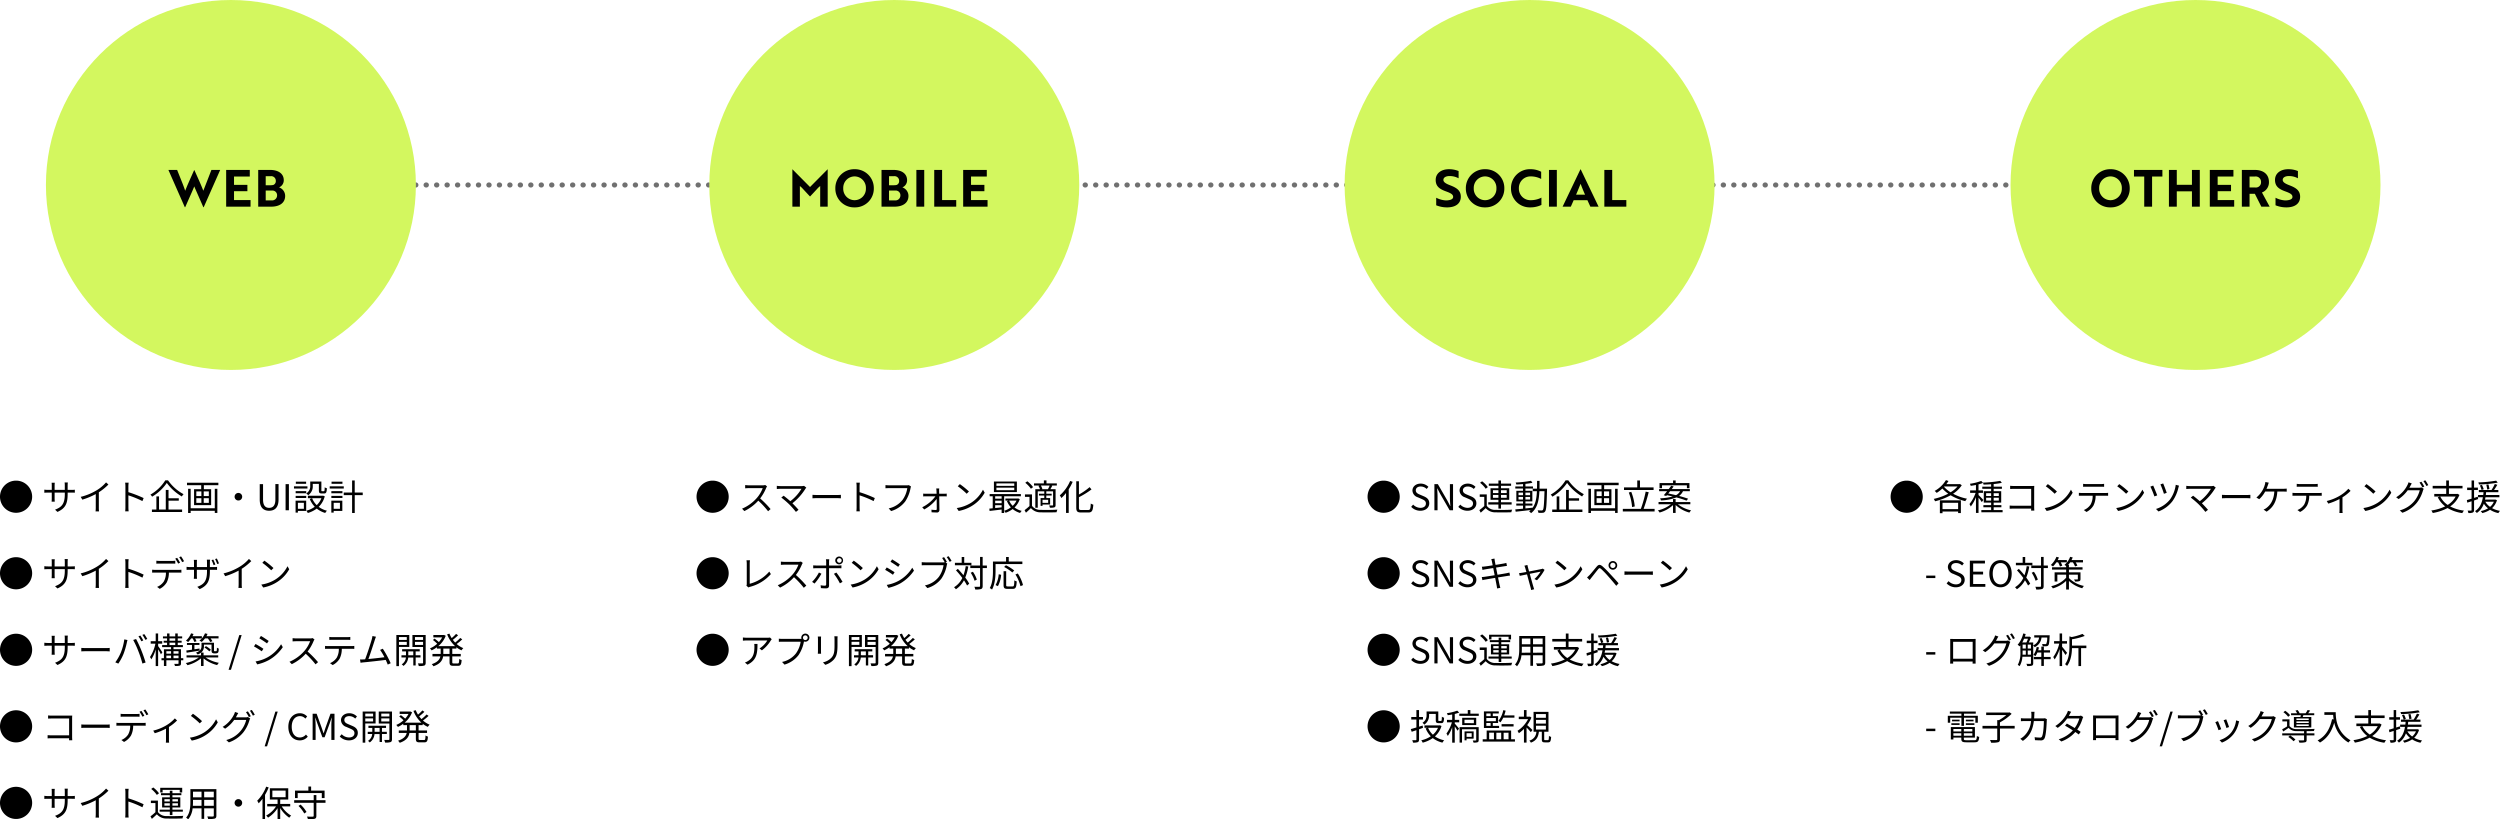
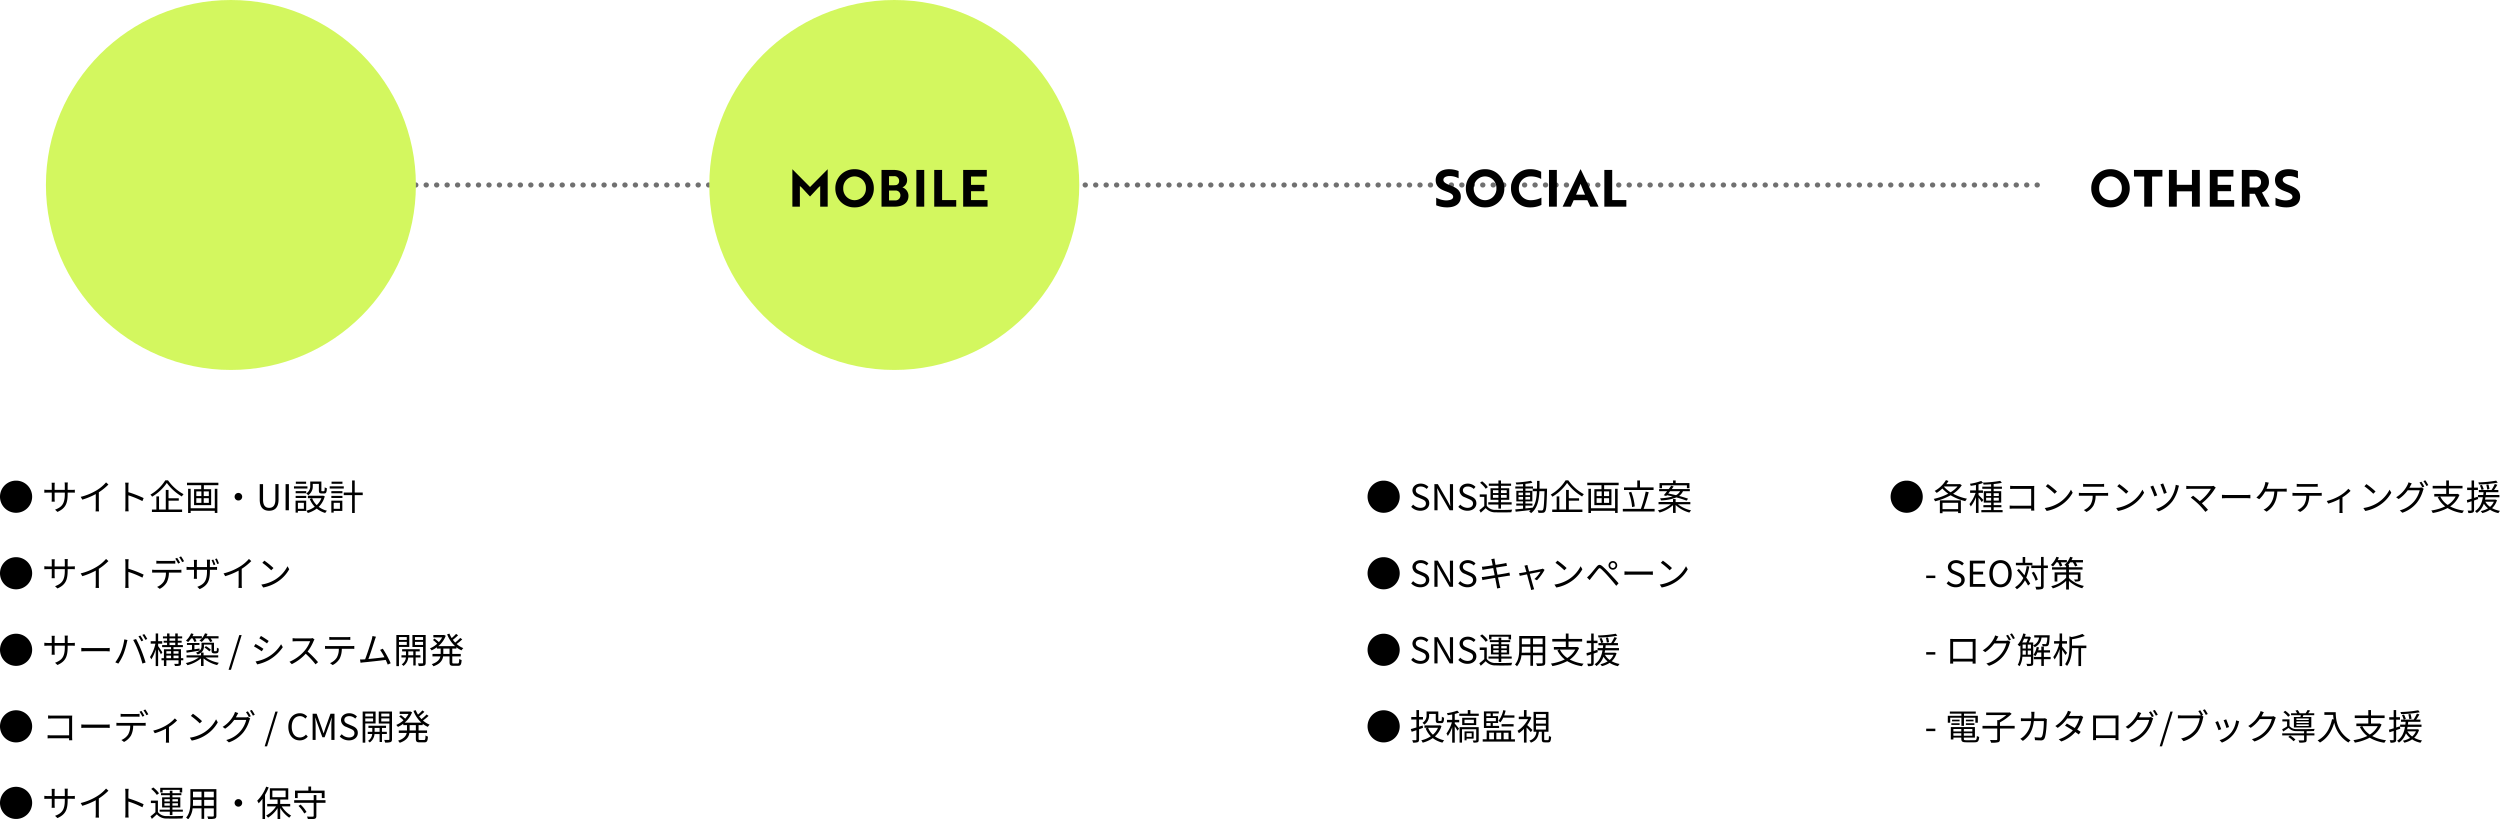
<svg xmlns="http://www.w3.org/2000/svg" width="979.84" height="321.148" viewBox="0 0 979.84 321.148">
  <g id="グループ_65" data-name="グループ 65" transform="translate(-209 -6962)">
    <path id="パス_84" data-name="パス 84" d="M7,.98a6.292,6.292,0,0,0,6.3-6.3A6.292,6.292,0,0,0,7-11.62,6.292,6.292,0,0,0,.7-5.32,6.292,6.292,0,0,0,7,.98ZM27.216-7.994v-1.75a10.614,10.614,0,0,1,.07-1.148h-1.26a7.8,7.8,0,0,1,.07,1.148v1.75h-3.99V-9.786a8.641,8.641,0,0,1,.07-1.022H20.93c.014.14.056.574.056,1.022v1.792h-1.5a10.33,10.33,0,0,1-1.414-.1v1.218c.168-.014.8-.056,1.414-.056h1.5v2.268c0,.532-.042,1.134-.056,1.274h1.232c-.014-.14-.056-.756-.056-1.274V-6.93H26.1v.588c0,3.92-1.274,5.124-3.822,6.1l.938.882c3.206-1.428,4-3.346,4-7.084v-.49h1.54c.616,0,1.134.028,1.274.042V-8.064a9.818,9.818,0,0,1-1.274.07Zm15.05-2.94A15.446,15.446,0,0,1,38.584-7.84a22.1,22.1,0,0,1-6.258,2.576l.644,1.092a28,28,0,0,0,5.264-2.184v5.292a12.987,12.987,0,0,1-.084,1.5h1.372a10.564,10.564,0,0,1-.084-1.5V-7.056a21.96,21.96,0,0,0,3.752-3.038ZM56.994-4.788A45.5,45.5,0,0,0,51.016-7.1V-9.38c0-.42.056-1.022.1-1.456H49.742a8.836,8.836,0,0,1,.112,1.456v8.148A15.33,15.33,0,0,1,49.77.42h1.344a16.527,16.527,0,0,1-.084-1.652l-.014-4.62a36.7,36.7,0,0,1,5.5,2.254Zm8.5-6.958a16.552,16.552,0,0,1-5.838,5.6,3.5,3.5,0,0,1,.658.812,18.263,18.263,0,0,0,5.768-5.39,19.253,19.253,0,0,0,5.88,5.306,6.077,6.077,0,0,1,.686-.9,17.515,17.515,0,0,1-6.1-5.432Zm1.26,7.98H70.77V-4.7H66.752V-7.966H65.674V-.294H63.028V-5.446H61.992V-.294h-1.75V.672h11.83V-.294h-5.32ZM84.882-.8h-9.45v-7.63H74.424V1.064h1.008V.2h9.45v.826H85.89v-9.45H84.882ZM82.544-5.572h-2v-1.82h2Zm0,2.674h-2V-4.732h2Zm-4.9-1.834h1.988V-2.9H77.644Zm0-2.66h1.988v1.82H77.644Zm-3.654-3.4v.966h5.572v1.554h-2.8v6.258h6.692V-8.274H80.6V-9.828h5.684v-.966ZM92.652-5.32a1.476,1.476,0,0,0,1.484,1.484A1.476,1.476,0,0,0,95.62-5.32,1.476,1.476,0,0,0,94.136-6.8,1.476,1.476,0,0,0,92.652-5.32Zm13.524,5.5c2.1,0,3.7-1.12,3.7-4.424v-6.02h-1.246V-4.2c0,2.478-1.078,3.248-2.45,3.248-1.33,0-2.38-.77-2.38-3.248v-6.062h-1.3v6.02C102.494-.938,104.09.182,106.176.182ZM112.63,0h1.3V-10.262h-1.3Zm8.05-11.228h-4.032v.84h4.032Zm.518,1.834H115.92v.854H121.2Zm-1.4,6.468V-.574H117.46V-2.926Zm.91-.854H116.55V.91h.91V.266h3.248Zm-4.13-1.036h4.144v-.84h-4.144Zm0-1.862h4.144V-7.5h-4.144Zm6.706-3.668h2.394v2.492c0,.994.252,1.26,1.106,1.26h.966c.742,0,.994-.406,1.078-2.044a2.311,2.311,0,0,1-.868-.378c-.028,1.344-.084,1.526-.336,1.526h-.7c-.224,0-.266-.056-.266-.364V-11.27H122.29v1.68a3.229,3.229,0,0,1-1.554,2.982,5.067,5.067,0,0,1,.756.686,4.1,4.1,0,0,0,1.792-3.654Zm4.032,4.606-.182.042H121.38v.952h5.292a7.455,7.455,0,0,1-1.834,2.73,7.835,7.835,0,0,1-1.806-2.7l-.924.28a9.446,9.446,0,0,0,1.96,3.052,9.524,9.524,0,0,1-3.3,1.54,3.627,3.627,0,0,1,.56.91,10.714,10.714,0,0,0,3.514-1.736A9.541,9.541,0,0,0,128.17,1.05a4.458,4.458,0,0,1,.672-.882,8.889,8.889,0,0,1-3.22-1.512,9.085,9.085,0,0,0,2.366-4.13Zm7.6-5.488h-4.27v.84h4.27Zm.518,1.834H129.92v.854h5.516Zm-1.5,6.468V-.574h-2.45V-2.926Zm.938-.854h-4.312V.91h.924V.266h3.388Zm-4.3-1.036h4.34v-.84h-4.34Zm0-1.862h4.34V-7.5h-4.34Zm12.292-.28h-3.136v-4.718H138.7v4.718h-3.276v1.022H138.7v7h1.036v-7h3.136ZM7,30.98a6.3,6.3,0,1,0-6.3-6.3A6.292,6.292,0,0,0,7,30.98Zm20.216-8.974v-1.75a10.614,10.614,0,0,1,.07-1.148h-1.26a7.8,7.8,0,0,1,.07,1.148v1.75h-3.99V20.214a8.641,8.641,0,0,1,.07-1.022H20.93c.014.14.056.574.056,1.022v1.792h-1.5a10.33,10.33,0,0,1-1.414-.1v1.218c.168-.014.8-.056,1.414-.056h1.5v2.268c0,.532-.042,1.134-.056,1.274h1.232c-.014-.14-.056-.756-.056-1.274V23.07H26.1v.588c0,3.92-1.274,5.124-3.822,6.1l.938.882c3.206-1.428,4-3.346,4-7.084v-.49h1.54c.616,0,1.134.028,1.274.042V21.936a9.818,9.818,0,0,1-1.274.07Zm15.05-2.94a15.446,15.446,0,0,1-3.682,3.094,22.1,22.1,0,0,1-6.258,2.576l.644,1.092a28,28,0,0,0,5.264-2.184v5.292a12.987,12.987,0,0,1-.084,1.5h1.372a10.564,10.564,0,0,1-.084-1.5V22.944a21.96,21.96,0,0,0,3.752-3.038Zm14.728,6.146a45.5,45.5,0,0,0-5.978-2.31V20.62c0-.42.056-1.022.1-1.456H49.742a8.836,8.836,0,0,1,.112,1.456v8.148a15.33,15.33,0,0,1-.084,1.652h1.344a16.527,16.527,0,0,1-.084-1.652l-.014-4.62a36.7,36.7,0,0,1,5.5,2.254Zm14.28-4.662a19.841,19.841,0,0,0-1.148-1.918l-.742.322a14.844,14.844,0,0,1,1.134,1.932Zm-3.178.336c.406,0,.9.014,1.3.042V19.766a10.329,10.329,0,0,1-1.3.084H63.252a12.165,12.165,0,0,1-1.274-.084v1.162c.364-.028.826-.042,1.288-.042ZM61.544,23.35c-.434,0-.84-.028-1.218-.056v1.148c.378-.028.784-.028,1.218-.028H65.73a6.778,6.778,0,0,1-.812,3.472,5.8,5.8,0,0,1-2.646,2.142l1.036.77a6.832,6.832,0,0,0,2.758-2.562,8.474,8.474,0,0,0,.826-3.822H70.7c.336,0,.784.014,1.092.028V23.294a10.013,10.013,0,0,1-1.092.056Zm9.38-4.97a13.335,13.335,0,0,1,1.162,1.932l.756-.336a18.412,18.412,0,0,0-1.176-1.9Zm14.182,2.884a16.2,16.2,0,0,0-.812-1.946l-.672.21a19.346,19.346,0,0,1,.8,1.974Zm-2.142.994v-1.75a10.614,10.614,0,0,1,.07-1.148h-1.26c.014.14.056.6.056,1.148v1.75H77.854V20.452a9.5,9.5,0,0,1,.056-1.008H76.664a6.474,6.474,0,0,1,.07,1.022v1.792H75.222a10.264,10.264,0,0,1-1.4-.1v1.2c.154,0,.784-.042,1.4-.042h1.512V25.59c0,.532-.056,1.134-.07,1.26H77.91c-.014-.126-.056-.742-.056-1.26V23.322H81.83v.588c0,3.92-1.26,5.124-3.808,6.09l.938.9c3.192-1.442,4-3.36,4-7.084v-.49H84.5c.616,0,1.12.028,1.274.042v-1.19a7.436,7.436,0,0,1-1.288.084Zm2.044-3.15a16.589,16.589,0,0,1,.826,1.946l.686-.224a16.077,16.077,0,0,0-.84-1.932Zm13.258-.042a15.446,15.446,0,0,1-3.682,3.094,22.1,22.1,0,0,1-6.258,2.576l.644,1.092a28,28,0,0,0,5.264-2.184v5.292a12.987,12.987,0,0,1-.084,1.5h1.372a10.564,10.564,0,0,1-.084-1.5V22.944a21.96,21.96,0,0,0,3.752-3.038Zm6.048.672-.8.854A29.076,29.076,0,0,1,107,23.518l.882-.882A30.657,30.657,0,0,0,104.314,19.738Zm-1.2,9.38.742,1.148a15.091,15.091,0,0,0,5.5-2.184,13.964,13.964,0,0,0,4.7-4.97l-.672-1.19a13.188,13.188,0,0,1-4.676,5.152A14.456,14.456,0,0,1,103.11,29.118ZM7,60.98a6.3,6.3,0,1,0-6.3-6.3A6.292,6.292,0,0,0,7,60.98Zm20.216-8.974v-1.75a10.614,10.614,0,0,1,.07-1.148h-1.26a7.8,7.8,0,0,1,.07,1.148v1.75h-3.99V50.214a8.641,8.641,0,0,1,.07-1.022H20.93c.014.14.056.574.056,1.022v1.792h-1.5a10.33,10.33,0,0,1-1.414-.1v1.218c.168-.014.8-.056,1.414-.056h1.5v2.268c0,.532-.042,1.134-.056,1.274h1.232c-.014-.14-.056-.756-.056-1.274V53.07H26.1v.588c0,3.92-1.274,5.124-3.822,6.1l.938.882c3.206-1.428,4-3.346,4-7.084v-.49h1.54c.616,0,1.134.028,1.274.042V51.936a9.818,9.818,0,0,1-1.274.07Zm5.348,3.3c.434-.042,1.176-.07,1.946-.07H42.2c.63,0,1.218.056,1.5.07V53.938c-.308.028-.812.07-1.512.07H34.51c-.784,0-1.526-.042-1.946-.07Zm23.142-6.216-.742.308A16,16,0,0,1,56.1,51.348l.756-.336A16.155,16.155,0,0,0,55.706,49.094Zm1.54-.56-.742.308a13.335,13.335,0,0,1,1.162,1.932l.756-.336A16.278,16.278,0,0,0,57.246,48.534Zm-9.2,7.252a18.389,18.389,0,0,1-2.156,3.808l1.19.5a20.3,20.3,0,0,0,2.058-3.85,31.12,31.12,0,0,0,1.274-4.368c.056-.308.168-.714.252-1.022l-1.246-.252A21.4,21.4,0,0,1,48.048,55.786Zm6.888-.532a41.952,41.952,0,0,1,1.582,4.816l1.246-.406c-.364-1.26-1.106-3.4-1.68-4.788a45.26,45.26,0,0,0-2.044-4.424l-1.134.378A35.8,35.8,0,0,1,54.936,55.254Zm9.408.434c-.238-.378-1.274-1.932-1.666-2.45v-.966h1.6v-.966h-1.6V48.282h-.952v3.024h-1.96v.966h1.848a15.2,15.2,0,0,1-2.128,5.25,5.808,5.808,0,0,1,.532.9,14.618,14.618,0,0,0,1.708-3.906V61.05h.952V54.47c.406.686.9,1.54,1.092,1.988ZM68.7,57.97V56.948h1.974V57.97Zm-2.8-1.022h1.848V57.97H65.9Zm1.848-1.708v.966H65.9V55.24Zm2.926,0v.966H68.7V55.24ZM67.13,51.894h2.254v.938H67.13Zm0-1.68h2.254v.91H67.13Zm5.4,7.756h-.9V54.456H68.7V53.63H72.38v-.8H70.364v-.938H71.89v-.77H70.364v-.91H72.1V49.43H70.364V48.282h-.98V49.43H67.13V48.282h-.952V49.43h-1.61v.784h1.61v.91h-1.33v.77h1.33v.938H64.246v.8h3.5v.826h-2.8V57.97h-.952v.812h.952v2.24H65.9v-2.24h4.774v1.176c0,.168-.056.224-.224.238-.2,0-.8.014-1.47-.014a4.007,4.007,0,0,1,.294.84,6.341,6.341,0,0,0,1.89-.14c.378-.154.476-.42.476-.91v-1.19h.9Zm3.682-7.756A8.382,8.382,0,0,1,76.86,51.6l.854-.252a5.864,5.864,0,0,0-.546-1.134H79.8a6.828,6.828,0,0,1-.938.868,7.894,7.894,0,0,1,.9.518,8.816,8.816,0,0,0,1.288-1.386h1.106a7.87,7.87,0,0,1,.91,1.414l.882-.308a6.3,6.3,0,0,0-.714-1.106h3.122V49.36H81.606c.154-.294.308-.588.434-.9l-.994-.238A6.769,6.769,0,0,1,79.814,50.2v-.84H76.132q.231-.441.42-.882l-.966-.252a7.7,7.7,0,0,1-2,2.856,6.313,6.313,0,0,1,.84.574,9.747,9.747,0,0,0,1.19-1.442Zm-2.352,5.614c1.372-.238,3.248-.532,5.068-.84l-.042-.812c-.672.112-1.344.21-1.988.308V52.762h1.974v-.756h-4.9v.756H75.95v1.876c-.84.126-1.624.238-2.24.322ZM86.226,57.69v-.854h-5.74V55.772h-.98a2.963,2.963,0,0,0,1.134-2.436V52.65h2.968v2.044c0,.742.056.966.252,1.148a1.177,1.177,0,0,0,.77.238h.644a1.269,1.269,0,0,0,.63-.126.737.737,0,0,0,.392-.448,5.383,5.383,0,0,0,.14-1.316,1.819,1.819,0,0,1-.714-.364c-.014.518-.028.91-.056,1.078s-.084.266-.154.294a.537.537,0,0,1-.28.042h-.364a.418.418,0,0,1-.224-.042c-.07-.056-.07-.21-.07-.462V51.908h-4.9v1.386c0,.9-.322,1.834-2.184,2.52a3.627,3.627,0,0,1,.672.714,4.889,4.889,0,0,0,1.33-.742v1.05H73.808v.854h4.8a13.462,13.462,0,0,1-5.1,2.184,3.493,3.493,0,0,1,.658.84,13.546,13.546,0,0,0,5.32-2.674v3h.994V58.054a13.7,13.7,0,0,0,5.334,2.618,4.59,4.59,0,0,1,.672-.882,13.841,13.841,0,0,1-5.194-2.1Zm-5.4-3.906A10.177,10.177,0,0,1,82.74,55.3l.616-.63a9.345,9.345,0,0,0-1.946-1.428Zm9.464,8.722h.938L95.41,48.9h-.924ZM102.97,49.248l-.63.938c.826.476,2.338,1.484,3.01,1.988l.658-.952C105.406,50.774,103.8,49.71,102.97,49.248Zm-2.1,10,.644,1.148a17.428,17.428,0,0,0,4.648-1.736,16.451,16.451,0,0,0,5.376-5.012l-.672-1.148a14.279,14.279,0,0,1-5.306,5.124A14.84,14.84,0,0,1,100.87,59.244Zm-.014-6.846-.616.952a30.688,30.688,0,0,1,3.052,1.918l.644-.98C103.32,53.84,101.7,52.846,100.856,52.4Zm22.386-2.31a3.729,3.729,0,0,1-1.05.126h-5.4c-.42,0-1.218-.07-1.414-.1V51.39c.154-.014.924-.07,1.414-.07h5.46a12.475,12.475,0,0,1-2.324,3.892,16.009,16.009,0,0,1-5.768,4.158l.9.938a17.748,17.748,0,0,0,5.46-4.088,32.325,32.325,0,0,1,3.85,4.158l.98-.854a40.149,40.149,0,0,0-4.088-4.172,17.719,17.719,0,0,0,2.352-4.1,4.016,4.016,0,0,1,.35-.616Zm13.454.672c.406,0,.9.014,1.3.042V49.64a10.329,10.329,0,0,1-1.3.084h-5.67a11.646,11.646,0,0,1-1.26-.084V50.8c.35-.028.812-.042,1.274-.042Zm-7.378,2.464a10.987,10.987,0,0,1-1.218-.07v1.162c.378-.028.784-.028,1.218-.028H133.5a6.778,6.778,0,0,1-.812,3.472,5.8,5.8,0,0,1-2.646,2.142l1.036.756a6.712,6.712,0,0,0,2.758-2.548,8.474,8.474,0,0,0,.826-3.822h3.808c.336,0,.784.014,1.092.028V53.154a7.505,7.505,0,0,1-1.092.07Zm24.5,6.72a38.014,38.014,0,0,0-3.094-5.7l-1.05.476a19.949,19.949,0,0,1,1.694,2.87c-1.526.2-4.214.5-6.272.7.7-1.82,2.072-6.118,2.492-7.434.182-.588.336-.952.476-1.3l-1.386-.28a11.654,11.654,0,0,1-.28,1.344c-.392,1.372-1.82,5.852-2.6,7.784-.252.014-.49.028-.7.042-.406.014-.882.028-1.3.014l.21,1.3c.406-.056.812-.126,1.162-.154,1.876-.168,6.552-.686,8.722-.966.308.686.588,1.33.77,1.834Zm6.314-10.262v1.134h-3.066V49.682Zm-3.066,3.08v-1.2h3.066v1.2Zm4.046.8V48.884h-5.068V61.078h1.022V53.56Zm-.392,3.248V55.3h1.96v1.512Zm4.788.882v-.882h-1.9V55.3h1.6v-.854h-6.9V55.3h1.512v1.512h-1.778v.882h1.75a3.523,3.523,0,0,1-1.652,2.688,3.645,3.645,0,0,1,.686.616,4.49,4.49,0,0,0,1.876-3.3h1.988v3.122h.924V57.69Zm-2.17-4.914V51.558h3.178v1.218Zm3.178-3.094v1.134h-3.178V49.682Zm1.022-.8h-5.194v4.69h4.172v6.132c0,.224-.07.308-.294.308s-.966.014-1.736-.014a3.439,3.439,0,0,1,.336,1.036,6.5,6.5,0,0,0,2.17-.182c.406-.182.546-.518.546-1.134Zm9.352,7.406h-2.436V54.2h2.436Zm2.688-2.086v-.532a8.906,8.906,0,0,0,2,1.218,4.816,4.816,0,0,1,.714-.868,9.1,9.1,0,0,1-2.618-1.624,20.759,20.759,0,0,0,2.2-1.82l-.784-.546a18.24,18.24,0,0,1-1.988,1.806,9.506,9.506,0,0,1-.91-1.078A21.67,21.67,0,0,0,180.236,49l-.784-.56a16.369,16.369,0,0,1-1.722,1.652,10.247,10.247,0,0,1-.882-1.75l-.9.266a12.065,12.065,0,0,0,3.122,4.634h-6.58a9.769,9.769,0,0,0,2.912-4.06l-.686-.336-.182.042h-3.99v.924h3.472a9.806,9.806,0,0,1-1.3,1.848,19.47,19.47,0,0,0-1.694-1.372l-.644.546a14.84,14.84,0,0,1,1.68,1.47,9.683,9.683,0,0,1-2.842,1.82,5.632,5.632,0,0,1,.644.784,11.471,11.471,0,0,0,2.086-1.232V54.2h1.47V56.29H170.2v.966h3.108c-.252,1.162-1.05,2.268-3.388,3.052a4.064,4.064,0,0,1,.658.826c2.744-.952,3.57-2.38,3.794-3.878h2.52V59.5c0,1.148.308,1.456,1.484,1.456h1.834c1.022,0,1.316-.49,1.414-2.268a2.868,2.868,0,0,1-.938-.434c-.056,1.5-.126,1.778-.56,1.778h-1.6c-.476,0-.56-.084-.56-.518V57.256h3.318V56.29h-3.318V54.2ZM7,90.98a6.3,6.3,0,1,0-6.3-6.3A6.292,6.292,0,0,0,7,90.98Zm22.022-.854c-.014-.224-.056-.854-.056-1.358V81.544c0-.336.028-.77.042-1.092-.28.014-.7.028-1.036.028h-6.9a14.126,14.126,0,0,1-1.526-.084v1.246c.336-.014,1.022-.042,1.54-.042H27.79v6.608H20.916c-.588,0-1.19-.042-1.554-.07V89.4c.378-.028,1.008-.056,1.582-.056H27.79c-.014.336-.014.63-.028.784Zm3.542-4.816c.434-.042,1.176-.07,1.946-.07H42.2c.63,0,1.218.056,1.5.07V83.938c-.308.028-.812.07-1.512.07H34.51c-.784,0-1.526-.042-1.946-.07Zm24.71-4.76a19.84,19.84,0,0,0-1.148-1.918l-.742.322a14.843,14.843,0,0,1,1.134,1.932Zm-3.178.336c.406,0,.9.014,1.3.042V79.766a10.329,10.329,0,0,1-1.3.084H49.252a12.166,12.166,0,0,1-1.274-.084v1.162c.364-.028.826-.042,1.288-.042ZM47.544,83.35c-.434,0-.84-.028-1.218-.056v1.148c.378-.028.784-.028,1.218-.028H51.73a6.778,6.778,0,0,1-.812,3.472,5.8,5.8,0,0,1-2.646,2.142l1.036.77a6.832,6.832,0,0,0,2.758-2.562,8.474,8.474,0,0,0,.826-3.822H56.7c.336,0,.784.014,1.092.028V83.294a10.013,10.013,0,0,1-1.092.056Zm9.38-4.97a13.336,13.336,0,0,1,1.162,1.932l.756-.336a18.413,18.413,0,0,0-1.176-1.9ZM69.23,81.558a14.43,14.43,0,0,1-3.612,2.884A18.494,18.494,0,0,1,60.76,86.36l.6,1.022a24.387,24.387,0,0,0,4.4-1.792v4.284c0,.42-.028.994-.056,1.2H66.99a7.015,7.015,0,0,1-.07-1.2V84.918A17.191,17.191,0,0,0,70.1,82.384Zm7.084-1.82-.8.854A29.075,29.075,0,0,1,79,83.518l.882-.882A30.656,30.656,0,0,0,76.314,79.738Zm-1.2,9.38.742,1.148a15.091,15.091,0,0,0,5.5-2.184,13.964,13.964,0,0,0,4.7-4.97l-.672-1.19a13.188,13.188,0,0,1-4.676,5.152A14.455,14.455,0,0,1,75.11,89.118Zm18.032-7.966c.112-.2.224-.392.322-.588.14-.252.392-.728.616-1.092l-1.288-.434a5.192,5.192,0,0,1-.434,1.12,11.726,11.726,0,0,1-4.4,4.732l.966.714a13.509,13.509,0,0,0,3.556-3.444H97.2a10.818,10.818,0,0,1-7.826,7.882l1.022.924a12.462,12.462,0,0,0,5.572-3.808,13.694,13.694,0,0,0,2.478-4.83,4.4,4.4,0,0,1,.322-.742l-.924-.56a2.681,2.681,0,0,1-.91.126Zm3.962-2.03a15.834,15.834,0,0,1,1.134,1.932l.756-.336A19.842,19.842,0,0,0,97.846,78.8Zm1.54-.56a14.551,14.551,0,0,1,1.162,1.918l.742-.336a17.36,17.36,0,0,0-1.162-1.9Zm5.782,13.944h.938L109.55,78.9h-.924Zm13.748-2.324a3.967,3.967,0,0,0,3.15-1.47l-.714-.812a3.119,3.119,0,0,1-2.38,1.148c-1.96,0-3.192-1.624-3.192-4.214,0-2.562,1.288-4.158,3.234-4.158a2.8,2.8,0,0,1,2.1.98l.7-.84a3.8,3.8,0,0,0-2.814-1.274c-2.6,0-4.55,2.016-4.55,5.334S115.626,90.182,118.174,90.182ZM123.228,90H124.4V84.316c0-.882-.1-2.128-.154-3.024h.056l.812,2.338,1.946,5.334h.868l1.946-5.334.812-2.338h.056c-.07.9-.168,2.142-.168,3.024V90H131.8V79.738h-1.568l-1.96,5.488c-.238.714-.462,1.428-.7,2.142h-.07c-.252-.714-.49-1.428-.728-2.142L124.8,79.738h-1.568Zm14.224.182c2.142,0,3.486-1.288,3.486-2.912,0-1.526-.924-2.226-2.114-2.744l-1.47-.63c-.8-.336-1.694-.714-1.694-1.708,0-.924.756-1.512,1.918-1.512a3.325,3.325,0,0,1,2.338.966l.686-.826a4.208,4.208,0,0,0-3.024-1.274c-1.862,0-3.234,1.148-3.234,2.73A2.9,2.9,0,0,0,136.43,84.9l1.484.644c.966.434,1.708.77,1.708,1.82,0,1.008-.812,1.68-2.156,1.68a4.032,4.032,0,0,1-2.842-1.274l-.77.882A4.9,4.9,0,0,0,137.452,90.182Zm9.478-10.5v1.134h-3.066V79.682Zm-3.066,3.08v-1.2h3.066v1.2Zm4.046.8V78.884h-5.068V91.078h1.022V83.56Zm-.392,3.248V85.3h1.96v1.512Zm4.788.882v-.882h-1.9V85.3H152v-.854h-6.9V85.3h1.512v1.512H144.83v.882h1.75a3.523,3.523,0,0,1-1.652,2.688,3.644,3.644,0,0,1,.686.616,4.49,4.49,0,0,0,1.876-3.3h1.988v3.122h.924V87.69Zm-2.17-4.914V81.558h3.178v1.218Zm3.178-3.094v1.134h-3.178V79.682Zm1.022-.8h-5.194v4.69h4.172v6.132c0,.224-.07.308-.294.308s-.966.014-1.736-.014a3.439,3.439,0,0,1,.336,1.036,6.5,6.5,0,0,0,2.17-.182c.406-.182.546-.518.546-1.134Zm9.352,7.406h-2.436V84.2h2.436Zm2.688-2.086v-.532a8.906,8.906,0,0,0,2,1.218,4.816,4.816,0,0,1,.714-.868,9.1,9.1,0,0,1-2.618-1.624,20.76,20.76,0,0,0,2.2-1.82l-.784-.546a18.24,18.24,0,0,1-1.988,1.806,9.506,9.506,0,0,1-.91-1.078A21.67,21.67,0,0,0,167.034,79l-.784-.56a16.369,16.369,0,0,1-1.722,1.652,10.246,10.246,0,0,1-.882-1.75l-.9.266a12.065,12.065,0,0,0,3.122,4.634h-6.58a9.769,9.769,0,0,0,2.912-4.06l-.686-.336-.182.042h-3.99v.924h3.472a9.806,9.806,0,0,1-1.3,1.848,19.472,19.472,0,0,0-1.694-1.372l-.644.546a14.839,14.839,0,0,1,1.68,1.47,9.683,9.683,0,0,1-2.842,1.82,5.632,5.632,0,0,1,.644.784,11.471,11.471,0,0,0,2.086-1.232V84.2h1.47V86.29H157v.966H160.1c-.252,1.162-1.05,2.268-3.388,3.052a4.063,4.063,0,0,1,.658.826c2.744-.952,3.57-2.38,3.794-3.878h2.52V89.5c0,1.148.308,1.456,1.484,1.456h1.834c1.022,0,1.316-.49,1.414-2.268a2.868,2.868,0,0,1-.938-.434c-.056,1.5-.126,1.778-.56,1.778h-1.6c-.476,0-.56-.084-.56-.518V87.256h3.318V86.29h-3.318V84.2ZM7,120.98a6.3,6.3,0,1,0-6.3-6.3A6.292,6.292,0,0,0,7,120.98Zm20.216-8.974v-1.75a10.614,10.614,0,0,1,.07-1.148h-1.26a7.8,7.8,0,0,1,.07,1.148v1.75h-3.99v-1.792a8.641,8.641,0,0,1,.07-1.022H20.93c.014.14.056.574.056,1.022v1.792h-1.5a10.329,10.329,0,0,1-1.414-.1v1.218c.168-.014.8-.056,1.414-.056h1.5v2.268c0,.532-.042,1.134-.056,1.274h1.232c-.014-.14-.056-.756-.056-1.274V113.07H26.1v.588c0,3.92-1.274,5.124-3.822,6.1l.938.882c3.206-1.428,4-3.346,4-7.084v-.49h1.54c.616,0,1.134.028,1.274.042v-1.176a9.82,9.82,0,0,1-1.274.07Zm15.05-2.94a15.447,15.447,0,0,1-3.682,3.094,22.1,22.1,0,0,1-6.258,2.576l.644,1.092a28,28,0,0,0,5.264-2.184v5.292a12.987,12.987,0,0,1-.084,1.5h1.372a10.564,10.564,0,0,1-.084-1.5v-5.992a21.961,21.961,0,0,0,3.752-3.038Zm14.728,6.146a45.5,45.5,0,0,0-5.978-2.31V110.62c0-.42.056-1.022.1-1.456H49.742a8.836,8.836,0,0,1,.112,1.456v8.148a15.33,15.33,0,0,1-.084,1.652h1.344a16.527,16.527,0,0,1-.084-1.652l-.014-4.62a36.7,36.7,0,0,1,5.5,2.254Zm7.434-5.642h6.72v1.022h.966v-1.82H63.5v1.82h.924Zm.714,6.188v-.938h2.114v.938Zm0-2.534h2.114v.91H65.142Zm5.292,0v.91H68.278v-.91Zm0,2.534H68.278v-.938h2.156Zm-3.178,3.7h1.022v-1.33h4.088v-.8H68.278v-.854h3.094V112.51H68.278v-.84h3.5v-.784h-3.5v-.966H67.256v.966H63.8v.784h3.458v.84H64.232v3.962h3.024v.854h-3.99v.8h3.99Zm-4.242-8.54a10.467,10.467,0,0,0-2.254-2.282l-.8.588a10.343,10.343,0,0,1,2.212,2.338Zm-.42,2.856H59.836v.98h1.778v3.584a23.044,23.044,0,0,1-1.932,1.61l.546.994c.686-.6,1.33-1.19,1.946-1.792a4.885,4.885,0,0,0,3.962,1.652c1.568.07,4.522.042,6.09-.028a3.811,3.811,0,0,1,.336-1.022c-1.68.112-4.9.154-6.44.084a4.052,4.052,0,0,1-3.528-1.568Zm18.13,2.044V113.49H84.49v2.324Zm-4.438,0c.042-.518.056-1.036.056-1.5v-.826h3.346v2.324Zm3.4-5.544v2.24H76.342v-2.24Zm4.8,2.24H80.724v-2.24H84.49Zm1.022-3.234H75.32v5.04c0,1.946-.14,4.41-1.68,6.146a3.4,3.4,0,0,1,.8.686,8.038,8.038,0,0,0,1.75-4.34h3.5v4.13h1.036v-4.13H84.49v2.842c0,.266-.1.35-.378.364-.252,0-1.2.014-2.184-.028a4.115,4.115,0,0,1,.35,1.008,9.135,9.135,0,0,0,2.6-.168c.448-.182.63-.49.63-1.162Zm7.14,5.4a1.484,1.484,0,1,0,1.484-1.484A1.476,1.476,0,0,0,92.652,114.68Zm12.376-6.356a15.72,15.72,0,0,1-3.528,5.516,8.5,8.5,0,0,1,.588,1.008,15.129,15.129,0,0,0,1.5-1.792v7.98h.994V111.53a20.8,20.8,0,0,0,1.428-2.912Zm2.422,1.554h5.194v2.562H107.45Zm7,6.174V115.1h-3.92v-1.736h3.15V108.94h-7.21v4.424h3.024V115.1h-4.06v.952h3.458a10.37,10.37,0,0,1-3.864,3.584,5.127,5.127,0,0,1,.728.826,11.7,11.7,0,0,0,3.738-3.724v4.34h1.036V116.7a12.539,12.539,0,0,0,3.542,3.794,4.717,4.717,0,0,1,.742-.826,10.908,10.908,0,0,1-3.682-3.612Zm2.926-5.222h9.45v1.96h1.092v-2.926H122.64v-1.582h-1.078v1.582h-5.236v2.926h1.05Zm.322,5.04a13.408,13.408,0,0,1,2.268,2.968l.868-.6a12.287,12.287,0,0,0-2.324-2.884Zm10.584-2.254H124.7v-2h-1.05v2H116v1.022h7.644v5.1c0,.238-.1.322-.378.336s-1.246.014-2.254-.028a4.363,4.363,0,0,1,.364,1.036,10.879,10.879,0,0,0,2.66-.168c.49-.168.658-.49.658-1.176v-5.1h3.584Z" transform="translate(208.3 7162)" />
-     <path id="パス_85" data-name="パス 85" d="M7,.98a6.292,6.292,0,0,0,6.3-6.3A6.292,6.292,0,0,0,7-11.62,6.292,6.292,0,0,0,.7-5.32,6.292,6.292,0,0,0,7,.98ZM27.622-9.912a3.729,3.729,0,0,1-1.05.126h-5.4c-.42,0-1.218-.07-1.414-.1V-8.61c.154-.014.924-.07,1.414-.07h5.46A12.475,12.475,0,0,1,24.3-4.788,16.009,16.009,0,0,1,18.536-.63l.9.938a17.748,17.748,0,0,0,5.46-4.088A32.325,32.325,0,0,1,28.742.378l.98-.854a40.149,40.149,0,0,0-4.088-4.172,17.719,17.719,0,0,0,2.352-4.1,4.016,4.016,0,0,1,.35-.616Zm15.2.322a2.848,2.848,0,0,1-.9.112H33.586a10.758,10.758,0,0,1-1.428-.112v1.26c.28-.028.882-.084,1.428-.084h8.232A17.17,17.17,0,0,1,37.45-3.556c-.952-.854-2.1-1.778-2.618-2.156l-.91.728a33.035,33.035,0,0,1,3.206,2.758A33.583,33.583,0,0,1,39.648.63L40.67-.182c-.56-.686-1.554-1.736-2.394-2.576a21.915,21.915,0,0,0,5.1-5.684,3.965,3.965,0,0,1,.35-.434Zm3.318,4.9c.434-.042,1.176-.07,1.946-.07h7.686c.63,0,1.218.056,1.5.07V-6.062c-.308.028-.812.07-1.512.07H48.09c-.784,0-1.526-.042-1.946-.07Zm24.43-.1A45.5,45.5,0,0,0,64.6-7.1V-9.38c0-.42.056-1.022.1-1.456H63.322a8.836,8.836,0,0,1,.112,1.456v8.148A15.33,15.33,0,0,1,63.35.42h1.344a16.527,16.527,0,0,1-.084-1.652L64.6-5.852A36.7,36.7,0,0,1,70.1-3.6ZM83.916-9.856a2.875,2.875,0,0,1-.742.07H76.146c-.462,0-1.008-.042-1.4-.084v1.232c.364-.014.84-.042,1.4-.042H83.3a10.478,10.478,0,0,1-1.834,4.564,9.342,9.342,0,0,1-5.46,3.374l.952,1.05a10.7,10.7,0,0,0,5.516-3.752A13.91,13.91,0,0,0,84.56-8.61a2.952,2.952,0,0,1,.21-.7ZM95.8-6.482l-.028-1.134a6.757,6.757,0,0,1,.056-.938H94.64a5.622,5.622,0,0,1,.1.938c.014.266.028.658.042,1.134H90.566a8.411,8.411,0,0,1-1.036-.056v1.106c.336-.028.686-.042,1.064-.042h3.738a14.4,14.4,0,0,1-5.18,4.284l.784.868a15.7,15.7,0,0,0,4.872-4.13c.028,1.484.042,3.052.042,3.934a.355.355,0,0,1-.378.406,13.267,13.267,0,0,1-1.708-.126L92.82.784c.56.028,1.47.084,2.03.084A.943.943,0,0,0,95.9-.1c-.014-1.316-.056-3.612-.084-5.376h2.03c.266,0,.658.028.91.042V-6.538a8.9,8.9,0,0,1-.938.056Zm8.092-3.78-.8.854a29.075,29.075,0,0,1,3.486,2.926l.882-.882A30.657,30.657,0,0,0,103.894-10.262Zm-1.2,9.38.742,1.148a15.091,15.091,0,0,0,5.5-2.184,13.964,13.964,0,0,0,4.7-4.97l-.672-1.19a13.188,13.188,0,0,1-4.676,5.152A14.456,14.456,0,0,1,102.69-.882Zm22.54-8.68h-7v-.966h7Zm0,1.68h-7v-.98h7Zm1.022-3.388h-9v4.13h9Zm-.14,7.476A6.641,6.641,0,0,1,124.6-1.736a6.623,6.623,0,0,1-1.372-2.058ZM117.74-2h2.534v.854c-.868.1-1.736.182-2.534.266Zm0-1.764h2.534v.98H117.74Zm2.534-1.722v.938H117.74v-.938Zm6.482.84-.182.028h-4.816v.826h1.2l-.6.182a8.066,8.066,0,0,0,1.54,2.464,8.485,8.485,0,0,1-2.632,1.33v-5.67h6.552v-.868H115.584v.868h1.2v4.7c-.49.056-.938.1-1.33.126l.1.924c1.3-.154,3.01-.35,4.718-.56V1.064h.994V.2a3.418,3.418,0,0,1,.546.784A9.69,9.69,0,0,0,124.6-.49a8.022,8.022,0,0,0,2.926,1.54,3.431,3.431,0,0,1,.63-.812,7.568,7.568,0,0,1-2.828-1.344,8,8,0,0,0,2.058-3.29Zm11.83-3.612h-2.6l.252-.07a4.94,4.94,0,0,0-.588-1.372h3.444a9.926,9.926,0,0,1-.658,1.4Zm-.07,5.348H136.3v-1.2h2.212Zm-3.808-6.664A5.756,5.756,0,0,1,135.3-8.26h-1.82V-.994h.952v-6.44h2.562V-6.5H134.9v.714h2.086v1.008h-1.442v3.052h.756v-.532h2.982v-2.52h-1.5V-5.782h2.1V-6.5h-2.1v-.938h2.66V-2.1c0,.154-.042.21-.21.21s-.728.014-1.358-.014a3.291,3.291,0,0,1,.322.9,5.644,5.644,0,0,0,1.764-.154c.364-.168.462-.434.462-.938V-8.26h-2.044c.224-.378.49-.868.742-1.344l-.364-.1h2.156v-.84h-4.06v-1.176h-1.022v1.176h-3.864v.84H135.2Zm-2.114.49a10.467,10.467,0,0,0-2.254-2.282l-.8.588a10.343,10.343,0,0,1,2.212,2.338Zm-.42,2.856h-2.758v.98h1.778v3.584a23.042,23.042,0,0,1-1.932,1.61l.546.994c.686-.6,1.33-1.19,1.946-1.792A4.885,4.885,0,0,0,135.716.8c1.568.07,4.522.042,6.09-.028a3.812,3.812,0,0,1,.336-1.022c-1.68.112-4.9.154-6.44.084a4.052,4.052,0,0,1-3.528-1.568Zm14.952-5.264a15.483,15.483,0,0,1-4.06,5.642,6.947,6.947,0,0,1,.63,1.05,16.7,16.7,0,0,0,1.82-1.974V1.036h1.05V-8.246a18.8,18.8,0,0,0,1.554-2.912ZM151.494-.112c-.77,0-.924-.168-.924-.952v-4.06A32.945,32.945,0,0,0,155.5-8.176l-.742-.9a24.505,24.505,0,0,1-4.186,2.9v-5.208h-1.05v10.3c0,1.526.448,1.946,1.9,1.946h2.87c1.442,0,1.75-.8,1.918-3.066a3.342,3.342,0,0,1-.994-.448c-.1,2.03-.224,2.534-.994,2.534ZM7,30.98a6.3,6.3,0,1,0-6.3-6.3A6.292,6.292,0,0,0,7,30.98Zm14.056-.728A2,2,0,0,1,21.644,30a16.289,16.289,0,0,0,8.19-5l-.63-.98A15.108,15.108,0,0,1,21.546,28.8V20.858a9.054,9.054,0,0,1,.1-1.274H20.272a10.79,10.79,0,0,1,.112,1.274v8.008a1.542,1.542,0,0,1-.14.686ZM41.622,20.088a3.729,3.729,0,0,1-1.05.126h-5.4c-.42,0-1.218-.07-1.414-.1V21.39c.154-.014.924-.07,1.414-.07h5.46A12.475,12.475,0,0,1,38.3,25.212a16.009,16.009,0,0,1-5.768,4.158l.9.938a17.748,17.748,0,0,0,5.46-4.088,32.324,32.324,0,0,1,3.85,4.158l.98-.854a40.149,40.149,0,0,0-4.088-4.172,17.719,17.719,0,0,0,2.352-4.1,4.016,4.016,0,0,1,.35-.616Zm14.966-1.33a.9.9,0,1,1,0,1.792.9.9,0,0,1,0-1.792Zm0,2.422a1.524,1.524,0,0,0,1.54-1.526,1.533,1.533,0,1,0-3.066,0A1.521,1.521,0,0,0,56.588,21.18Zm-7.924,3.206a14.948,14.948,0,0,1-2.674,3.668l.966.658a20.868,20.868,0,0,0,2.688-3.85Zm7.686-1.68c.336,0,.756,0,1.134.028V21.572a8.02,8.02,0,0,1-1.148.07h-3.7V20.214a6.633,6.633,0,0,1,.084-1.008H51.408a5.077,5.077,0,0,1,.1.994v1.442H47.614a10.472,10.472,0,0,1-1.19-.07v1.176c.378-.028.77-.042,1.19-.042h3.892V29.02c0,.364-.168.532-.546.532a10.261,10.261,0,0,1-1.624-.168l.112,1.12c.56.056,1.4.1,1.988.1.84,0,1.2-.378,1.2-1.12V22.706Zm-1.806,2.2a23.26,23.26,0,0,1,2.338,3.724l1.036-.574A30.033,30.033,0,0,0,55.5,24.4Zm7.77-5.166-.8.854A29.076,29.076,0,0,1,65,23.518l.882-.882A30.657,30.657,0,0,0,62.314,19.738Zm-1.2,9.38.742,1.148a15.091,15.091,0,0,0,5.5-2.184,13.964,13.964,0,0,0,4.7-4.97l-.672-1.19a13.188,13.188,0,0,1-4.676,5.152A14.456,14.456,0,0,1,61.11,29.118Zm16.24-9.87-.63.938c.826.476,2.338,1.484,3.01,1.988l.658-.952C79.786,20.774,78.176,19.71,77.35,19.248Zm-2.1,10,.644,1.148a17.428,17.428,0,0,0,4.648-1.736,16.451,16.451,0,0,0,5.376-5.012L85.246,22.5A14.279,14.279,0,0,1,79.94,27.62,14.84,14.84,0,0,1,75.25,29.244ZM75.236,22.4l-.616.952a30.688,30.688,0,0,1,3.052,1.918l.644-.98C77.7,23.84,76.076,22.846,75.236,22.4Zm23.59-2.184a20.25,20.25,0,0,0-1.12-1.848l-.756.322c.308.448.728,1.148,1.022,1.68a3.112,3.112,0,0,1-.6.042H90.356a13.946,13.946,0,0,1-1.4-.084v1.232c.35-.014.84-.042,1.386-.042H97.51a10.651,10.651,0,0,1-1.834,4.564,9.263,9.263,0,0,1-5.46,3.36l.952,1.05a10.717,10.717,0,0,0,5.516-3.738,13.91,13.91,0,0,0,2.086-5.166,2.765,2.765,0,0,1,.21-.7l-.686-.434Zm-.084-1.89a15.4,15.4,0,0,1,1.148,1.862l.77-.336A20.474,20.474,0,0,0,99.512,18Zm9.688,2.268h-2.814V18.31h-.994v2.282h-2.66v.966h6.468ZM106.2,21.88a18.142,18.142,0,0,1-.882,3.584c-.7-.868-1.47-1.75-2.2-2.506l-.728.588a35.432,35.432,0,0,1,2.478,2.982,8.327,8.327,0,0,1-3.248,3.626,4.761,4.761,0,0,1,.728.8,9.56,9.56,0,0,0,3.164-3.514,16.534,16.534,0,0,1,1.218,2.044l.84-.714a16.961,16.961,0,0,0-1.554-2.394,19.83,19.83,0,0,0,1.19-4.354Zm8.3-.238H112.84v-3.36h-1.022v3.36H108v.994h3.822V29.65c0,.252-.1.322-.336.336s-1.008.014-1.89-.014a4.322,4.322,0,0,1,.336,1.078,7.348,7.348,0,0,0,2.324-.2c.42-.2.588-.5.588-1.2V22.636h1.666Zm-3.948,5.53a10.9,10.9,0,0,0-1.54-3.08l-.854.392a12.245,12.245,0,0,1,1.512,3.136Zm17.85-6.09v-.994h-5.334V18.3H122.01v1.792h-5.138V23.7c0,1.988-.112,4.788-1.246,6.79a3.876,3.876,0,0,1,.882.588c1.19-2.114,1.386-5.25,1.386-7.378V21.082Zm-3.192,2.52a17.093,17.093,0,0,0-3.248-2.058l-.714.672a16.67,16.67,0,0,1,3.22,2.156Zm-6.384,6.132a11.739,11.739,0,0,0,1.26-4.452l-.952-.21a10.521,10.521,0,0,1-1.232,4.242Zm3.878.112c-.532,0-.644-.084-.644-.56v-5.4h-1.022v5.4c0,1.162.322,1.512,1.54,1.512h2.044c1.19,0,1.456-.616,1.568-2.926a3.323,3.323,0,0,1-.938-.42c-.042,2.044-.126,2.394-.7,2.394Zm2.982-4.7a15.832,15.832,0,0,1,1.974,4.606l.994-.434a15.083,15.083,0,0,0-2.044-4.55ZM7,60.98a6.3,6.3,0,1,0-6.3-6.3A6.292,6.292,0,0,0,7,60.98Zm16.324-8.6a8.416,8.416,0,0,1,.056,1.008c0,2.338-.308,4.34-2.478,5.67a5.412,5.412,0,0,1-1.246.616l1.022.84c3.57-1.778,3.906-4.34,3.906-8.134Zm6.16-2.506a6.914,6.914,0,0,1-.98.084H20.468a14.765,14.765,0,0,1-1.6-.112v1.26a15.854,15.854,0,0,1,1.6-.084h7.966a9.445,9.445,0,0,1-3.052,3.136l.924.742a13.5,13.5,0,0,0,3.486-3.864c.1-.154.28-.364.378-.5Zm13.846.994a.923.923,0,0,1-.924-.924.924.924,0,1,1,.924.924Zm-8.974-.462a13.946,13.946,0,0,1-1.4-.084v1.232c.35-.014.84-.042,1.386-.042H41.51a10.651,10.651,0,0,1-1.834,4.564,9.263,9.263,0,0,1-5.46,3.36l.952,1.05a10.717,10.717,0,0,0,5.516-3.738,13.91,13.91,0,0,0,2.086-5.166l.028-.154a1.692,1.692,0,0,0,.532.084,1.587,1.587,0,1,0-1.5-1.12c-.168.014-.322.014-.462.014Zm13.874-.924c.028.266.056.756.056,1.008v4.662c0,.42-.042.868-.056,1.078h1.288c-.028-.252-.042-.714-.042-1.064V50.494c0-.336.014-.742.042-1.008Zm6.482-.1c.028.336.07.742.07,1.2V52.8c0,2.646-.168,3.78-1.176,4.942a6.459,6.459,0,0,1-3.36,1.862l.91.966a7.478,7.478,0,0,0,3.332-2.044c1.008-1.2,1.456-2.31,1.456-5.67V50.592c0-.462.028-.868.056-1.2Zm9.8.294v1.134H61.446V49.682Zm-3.066,3.08v-1.2h3.066v1.2Zm4.046.8V48.884H60.424V61.078h1.022V53.56ZM65.1,56.808V55.3h1.96v1.512Zm4.788.882v-.882h-1.9V55.3h1.6v-.854h-6.9V55.3H64.19v1.512H62.412v.882h1.75a3.523,3.523,0,0,1-1.652,2.688,3.645,3.645,0,0,1,.686.616,4.49,4.49,0,0,0,1.876-3.3H67.06v3.122h.924V57.69Zm-2.17-4.914V51.558H70.9v1.218ZM70.9,49.682v1.134H67.718V49.682Zm1.022-.8H66.724v4.69H70.9v6.132c0,.224-.07.308-.294.308s-.966.014-1.736-.014a3.439,3.439,0,0,1,.336,1.036,6.5,6.5,0,0,0,2.17-.182c.406-.182.546-.518.546-1.134ZM81.27,56.29H78.834V54.2H81.27ZM83.958,54.2v-.532a8.907,8.907,0,0,0,2,1.218,4.816,4.816,0,0,1,.714-.868A9.1,9.1,0,0,1,84.056,52.4a20.759,20.759,0,0,0,2.2-1.82l-.784-.546a18.24,18.24,0,0,1-1.988,1.806,9.506,9.506,0,0,1-.91-1.078A21.669,21.669,0,0,0,84.616,49l-.784-.56a16.368,16.368,0,0,1-1.722,1.652,10.247,10.247,0,0,1-.882-1.75l-.9.266a12.065,12.065,0,0,0,3.122,4.634h-6.58a9.769,9.769,0,0,0,2.912-4.06l-.686-.336-.182.042h-3.99v.924H78.4a9.806,9.806,0,0,1-1.3,1.848A19.467,19.467,0,0,0,75.4,50.284l-.644.546a14.84,14.84,0,0,1,1.68,1.47A9.683,9.683,0,0,1,73.6,54.12a5.632,5.632,0,0,1,.644.784,11.472,11.472,0,0,0,2.086-1.232V54.2H77.8V56.29h-3.22v.966h3.108c-.252,1.162-1.05,2.268-3.388,3.052a4.063,4.063,0,0,1,.658.826c2.744-.952,3.57-2.38,3.794-3.878h2.52V59.5c0,1.148.308,1.456,1.484,1.456h1.834c1.022,0,1.316-.49,1.414-2.268a2.868,2.868,0,0,1-.938-.434c-.056,1.5-.126,1.778-.56,1.778h-1.6c-.476,0-.56-.084-.56-.518V57.256h3.318V56.29H82.348V54.2Z" transform="translate(481.3 7162)" />
    <path id="パス_86" data-name="パス 86" d="M7,.98a6.292,6.292,0,0,0,6.3-6.3A6.292,6.292,0,0,0,7-11.62,6.292,6.292,0,0,0,.7-5.32,6.292,6.292,0,0,0,7,.98Zm14.392-.8c2.142,0,3.486-1.288,3.486-2.912,0-1.526-.924-2.226-2.114-2.744l-1.47-.63C20.5-6.44,19.6-6.818,19.6-7.812c0-.924.756-1.512,1.918-1.512a3.325,3.325,0,0,1,2.338.966l.686-.826a4.208,4.208,0,0,0-3.024-1.274c-1.862,0-3.234,1.148-3.234,2.73A2.9,2.9,0,0,0,20.37-5.1l1.484.644c.966.434,1.708.77,1.708,1.82,0,1.008-.812,1.68-2.156,1.68a4.032,4.032,0,0,1-2.842-1.274l-.77.882A4.9,4.9,0,0,0,21.392.182ZM26.894,0h1.232V-5.39c0-1.078-.1-2.17-.154-3.206h.056l1.106,2.114L32.872,0H34.2V-10.262H32.97v5.334c0,1.064.1,2.212.168,3.248h-.07L31.976-3.794l-3.738-6.468H26.894ZM39.858.182c2.142,0,3.486-1.288,3.486-2.912,0-1.526-.924-2.226-2.114-2.744L39.76-6.1c-.8-.336-1.694-.714-1.694-1.708,0-.924.756-1.512,1.918-1.512a3.325,3.325,0,0,1,2.338.966l.686-.826a4.208,4.208,0,0,0-3.024-1.274c-1.862,0-3.234,1.148-3.234,2.73A2.9,2.9,0,0,0,38.836-5.1l1.484.644c.966.434,1.708.77,1.708,1.82,0,1.008-.812,1.68-2.156,1.68A4.032,4.032,0,0,1,37.03-2.226l-.77.882A4.9,4.9,0,0,0,39.858.182ZM49.84-4.9V-6.02h2.142V-4.9Zm0-2.968h2.142v1.12H49.84Zm5.39,0v1.12H52.99v-1.12Zm0,2.968H52.99V-6.02h2.24ZM51.982-.658H52.99v-1.6h4.172v-.882H52.99v-.98h3.234V-8.638H52.99V-9.59h3.962v-.882H52.99V-11.7H51.982v1.232H48.216v.882h3.766v.952H48.888v4.522h3.094v.98H48.006v.882h3.976ZM47.838-9.086a10.467,10.467,0,0,0-2.254-2.282l-.8.588A10.343,10.343,0,0,1,47-8.442Zm-.42,2.856H44.66v.98h1.778v3.584a23.044,23.044,0,0,1-1.932,1.61l.546.994c.686-.6,1.33-1.19,1.946-1.792A4.885,4.885,0,0,0,50.96.8c1.568.07,4.522.042,6.09-.028a3.811,3.811,0,0,1,.336-1.022c-1.68.112-4.9.154-6.44.084a4.052,4.052,0,0,1-3.528-1.568ZM59.864-4.214V-5.236h1.764v1.022Zm0-2.716h1.764v1.008H59.864Zm4.536,0v1.008H62.566V-6.93Zm0,2.716H62.566V-5.236H64.4ZM68.082-8.47c.028-.98.028-2.016.028-3.066h-.98c0,1.064,0,2.086-.028,3.066H65.436v.98h1.638c-.126,2.632-.49,4.886-1.708,6.538v-.07c-.938.112-1.89.21-2.8.294V-1.834H65.31v-.8H62.566v-.854h2.716V-7.644H62.566v-.882h2.968v-.812H62.566V-10.36a26.754,26.754,0,0,0,2.73-.406l-.518-.8a43.743,43.743,0,0,1-6.034.686,3.1,3.1,0,0,1,.252.77c.826-.028,1.736-.084,2.632-.154v.924H58.6v.812h3.024v.882H59.01v4.158h2.618v.854H58.982v.8h2.646v1.2c-1.148.112-2.2.21-3.038.28l.154.91C60.312.392,62.482.154,64.61-.1a7.279,7.279,0,0,1-.616.49,3.537,3.537,0,0,1,.77.742c2.464-1.848,3.108-4.9,3.276-8.624h2c-.14,5.082-.308,6.93-.63,7.336a.53.53,0,0,1-.5.224c-.266,0-.882-.014-1.554-.07a2.821,2.821,0,0,1,.294.98,9.658,9.658,0,0,0,1.694,0A1.1,1.1,0,0,0,70.28.462c.476-.588.6-2.534.756-8.4,0-.14.014-.532.014-.532Zm10.234-3.276a16.552,16.552,0,0,1-5.838,5.6,3.5,3.5,0,0,1,.658.812,18.263,18.263,0,0,0,5.768-5.39,19.253,19.253,0,0,0,5.88,5.306,6.078,6.078,0,0,1,.686-.9,17.516,17.516,0,0,1-6.1-5.432Zm1.26,7.98h4.018V-4.7H79.576V-7.966H78.5V-.294H75.852V-5.446H74.816V-.294h-1.75V.672H84.9V-.294h-5.32ZM97.706-.8h-9.45v-7.63H87.248V1.064h1.008V.2h9.45v.826h1.008v-9.45H97.706ZM95.368-5.572h-2v-1.82h2Zm0,2.674h-2V-4.732h2Zm-4.9-1.834h1.988V-2.9H90.468Zm0-2.66h1.988v1.82H90.468Zm-3.654-3.4v.966h5.572v1.554h-2.8v6.258h6.692V-8.274H93.422V-9.828h5.684v-.966ZM112.8-8.974h-5.334V-11.7H106.4v2.73h-5.194v1.008H112.8ZM105.42-1.512a20.945,20.945,0,0,0-1.372-5.712l-.966.252A21.119,21.119,0,0,1,104.37-1.26Zm3.472.952a64.569,64.569,0,0,0,1.988-6.524L109.7-7.308a46.18,46.18,0,0,1-1.89,6.748h-7.07V.462H113.2V-.56Zm7.21-9.226h9.758v1.12h.994v-2h-5.4V-11.7h-1.022v1.036h-5.306v2h.98Zm7.084,2.31a3.648,3.648,0,0,1-1.6,1.554c-1.036-.252-2.086-.476-3.024-.658.224-.28.462-.588.7-.9ZM117.754-5.6l.266-.322c.728.154,1.5.322,2.268.518a23.329,23.329,0,0,1-4.942.714,3.205,3.205,0,0,1,.336.826,18.473,18.473,0,0,0,6.062-1.176,36.613,36.613,0,0,1,3.962,1.26l.63-.756c-.924-.336-2.2-.728-3.556-1.078a4.7,4.7,0,0,0,1.54-1.862h2.688V-8.33h-7.084c.266-.35.518-.686.742-1.008l-.966-.28c-.28.392-.6.84-.952,1.288h-3.78v.854h3.122c-.462.574-.91,1.134-1.3,1.568Zm9.45,3.234v-.868h-5.768V-4.4h-1.022v1.162h-5.67v.868H119.6A12.7,12.7,0,0,1,114.478.042a3.493,3.493,0,0,1,.658.84,12.489,12.489,0,0,0,5.278-2.912V1.05h1.022V-2.086A12.776,12.776,0,0,0,126.84.9a4.5,4.5,0,0,1,.672-.868,12.791,12.791,0,0,1-5.194-2.394ZM7,30.98a6.3,6.3,0,1,0-6.3-6.3A6.292,6.292,0,0,0,7,30.98Zm14.392-.8c2.142,0,3.486-1.288,3.486-2.912,0-1.526-.924-2.226-2.114-2.744l-1.47-.63c-.8-.336-1.694-.714-1.694-1.708,0-.924.756-1.512,1.918-1.512a3.325,3.325,0,0,1,2.338.966l.686-.826a4.208,4.208,0,0,0-3.024-1.274c-1.862,0-3.234,1.148-3.234,2.73A2.9,2.9,0,0,0,20.37,24.9l1.484.644c.966.434,1.708.77,1.708,1.82,0,1.008-.812,1.68-2.156,1.68a4.032,4.032,0,0,1-2.842-1.274l-.77.882A4.9,4.9,0,0,0,21.392,30.182Zm5.5-.182h1.232V24.61c0-1.078-.1-2.17-.154-3.206h.056l1.106,2.114L32.872,30H34.2V19.738H32.97v5.334c0,1.064.1,2.212.168,3.248h-.07l-1.092-2.114-3.738-6.468H26.894Zm12.964.182c2.142,0,3.486-1.288,3.486-2.912,0-1.526-.924-2.226-2.114-2.744l-1.47-.63c-.8-.336-1.694-.714-1.694-1.708,0-.924.756-1.512,1.918-1.512a3.325,3.325,0,0,1,2.338.966l.686-.826a4.208,4.208,0,0,0-3.024-1.274c-1.862,0-3.234,1.148-3.234,2.73A2.9,2.9,0,0,0,38.836,24.9l1.484.644c.966.434,1.708.77,1.708,1.82,0,1.008-.812,1.68-2.156,1.68a4.032,4.032,0,0,1-2.842-1.274l-.77.882A4.9,4.9,0,0,0,39.858,30.182ZM56.294,24.4c-.294.084-.686.168-1.218.28-.7.126-2.03.35-3.458.588l-.56-2.814c1.344-.21,2.618-.42,3.262-.518.364-.056.8-.112,1.008-.14L55.09,20.62a8.781,8.781,0,0,1-.994.238c-.588.112-1.876.322-3.234.546-.168-.784-.266-1.358-.294-1.512-.042-.308-.112-.7-.126-.966l-1.26.224a6.559,6.559,0,0,1,.266.952c.042.168.14.714.294,1.47-1.316.21-2.534.392-3.08.448-.448.056-.812.084-1.162.1l.238,1.26a10.469,10.469,0,0,1,1.134-.238c.532-.1,1.75-.294,3.08-.5l.56,2.814c-1.6.252-3.122.49-3.822.588-.364.056-.91.112-1.232.126l.252,1.218a10.847,10.847,0,0,1,1.232-.252c.686-.126,2.184-.378,3.766-.644.266,1.386.49,2.52.546,2.828.1.42.14.84.21,1.316l1.274-.238c-.126-.392-.238-.868-.336-1.274-.07-.322-.294-1.442-.574-2.814,1.372-.21,2.674-.42,3.444-.546.518-.084.966-.154,1.26-.182ZM69.37,22.86a2.958,2.958,0,0,1-.532.168c-.476.112-2.856.574-4.844.952l-.448-1.652c-.084-.35-.154-.658-.2-.9l-1.19.294a4.235,4.235,0,0,1,.322.84c.084.266.252.868.462,1.61-.854.154-1.512.28-1.708.308-.42.07-.77.126-1.162.154l.28,1.064c.378-.084,1.526-.308,2.842-.574.546,2,1.218,4.494,1.4,5.124a7.2,7.2,0,0,1,.21,1.008L66,30.952c-.084-.252-.224-.686-.308-.952-.182-.6-.868-3.08-1.428-5.1,1.932-.392,3.92-.784,4.242-.84a13.312,13.312,0,0,1-2.408,2.884l.994.49A19.366,19.366,0,0,0,70.07,23.35Zm5.768-3.122-.8.854a29.076,29.076,0,0,1,3.486,2.926l.882-.882A30.657,30.657,0,0,0,75.138,19.738Zm-1.2,9.38.742,1.148a15.091,15.091,0,0,0,5.5-2.184,13.964,13.964,0,0,0,4.7-4.97l-.672-1.19a13.188,13.188,0,0,1-4.676,5.152A14.456,14.456,0,0,1,73.934,29.118ZM95.816,21.6a1.029,1.029,0,1,1,1.036,1.022A1.022,1.022,0,0,1,95.816,21.6Zm-.672,0a1.7,1.7,0,1,0,1.708-1.708A1.694,1.694,0,0,0,95.144,21.6Zm-8.428,4.718,1.022,1.036c.21-.28.518-.714.812-1.078.63-.77,1.806-2.31,2.478-3.122.476-.588.672-.6,1.26-.112a37.718,37.718,0,0,1,2.73,2.842c.9,1.022,2.17,2.464,3.15,3.724l.91-.994c-1.022-1.2-2.45-2.73-3.388-3.738a35.323,35.323,0,0,0-2.9-2.9c-1.008-.84-1.582-.742-2.324.14-.882,1.036-2.1,2.59-2.772,3.276C87.332,25.758,87.066,26.01,86.716,26.318Zm14.672-1.008c.434-.042,1.176-.07,1.946-.07h7.686c.63,0,1.218.056,1.5.07V23.938c-.308.028-.812.07-1.512.07h-7.672c-.784,0-1.526-.042-1.946-.07Zm15.05-5.572-.8.854a29.076,29.076,0,0,1,3.486,2.926l.882-.882A30.657,30.657,0,0,0,116.438,19.738Zm-1.2,9.38.742,1.148a15.091,15.091,0,0,0,5.5-2.184,13.964,13.964,0,0,0,4.7-4.97l-.672-1.19a13.188,13.188,0,0,1-4.676,5.152A14.456,14.456,0,0,1,115.234,29.118ZM7,60.98a6.3,6.3,0,1,0-6.3-6.3A6.292,6.292,0,0,0,7,60.98Zm14.392-.8c2.142,0,3.486-1.288,3.486-2.912,0-1.526-.924-2.226-2.114-2.744l-1.47-.63c-.8-.336-1.694-.714-1.694-1.708,0-.924.756-1.512,1.918-1.512a3.325,3.325,0,0,1,2.338.966l.686-.826a4.208,4.208,0,0,0-3.024-1.274c-1.862,0-3.234,1.148-3.234,2.73A2.9,2.9,0,0,0,20.37,54.9l1.484.644c.966.434,1.708.77,1.708,1.82,0,1.008-.812,1.68-2.156,1.68a4.032,4.032,0,0,1-2.842-1.274l-.77.882A4.9,4.9,0,0,0,21.392,60.182Zm5.5-.182h1.232V54.61c0-1.078-.1-2.17-.154-3.206h.056l1.106,2.114L32.872,60H34.2V49.738H32.97v5.334c0,1.064.1,2.212.168,3.248h-.07l-1.092-2.114-3.738-6.468H26.894Zm12.964.182c2.142,0,3.486-1.288,3.486-2.912,0-1.526-.924-2.226-2.114-2.744l-1.47-.63c-.8-.336-1.694-.714-1.694-1.708,0-.924.756-1.512,1.918-1.512a3.325,3.325,0,0,1,2.338.966l.686-.826a4.208,4.208,0,0,0-3.024-1.274c-1.862,0-3.234,1.148-3.234,2.73A2.9,2.9,0,0,0,38.836,54.9l1.484.644c.966.434,1.708.77,1.708,1.82,0,1.008-.812,1.68-2.156,1.68a4.032,4.032,0,0,1-2.842-1.274l-.77.882A4.9,4.9,0,0,0,39.858,60.182ZM49.252,49.57h6.72v1.022h.966v-1.82h-8.61v1.82h.924Zm.714,6.188V54.82H52.08v.938Zm0-2.534H52.08v.91H49.966Zm5.292,0v.91H53.1v-.91Zm0,2.534H53.1V54.82h2.156Zm-3.178,3.7H53.1v-1.33H57.19v-.8H53.1v-.854H56.2V52.51H53.1v-.84h3.5v-.784H53.1V49.92H52.08v.966H48.622v.784H52.08v.84H49.056v3.962H52.08v.854H48.09v.8h3.99Zm-4.242-8.54a10.467,10.467,0,0,0-2.254-2.282l-.8.588A10.343,10.343,0,0,1,47,51.558Zm-.42,2.856H44.66v.98h1.778v3.584a23.044,23.044,0,0,1-1.932,1.61l.546.994c.686-.6,1.33-1.19,1.946-1.792A4.885,4.885,0,0,0,50.96,60.8c1.568.07,4.522.042,6.09-.028a3.811,3.811,0,0,1,.336-1.022c-1.68.112-4.9.154-6.44.084a4.052,4.052,0,0,1-3.528-1.568Zm18.13,2.044V53.49h3.766v2.324Zm-4.438,0c.042-.518.056-1.036.056-1.5V53.49h3.346v2.324Zm3.4-5.544v2.24H61.166V50.27Zm4.8,2.24H65.548V50.27h3.766Zm1.022-3.234H60.144v5.04c0,1.946-.14,4.41-1.68,6.146a3.4,3.4,0,0,1,.8.686,8.038,8.038,0,0,0,1.75-4.34h3.5v4.13h1.036v-4.13h3.766V59.65c0,.266-.1.35-.378.364-.252,0-1.2.014-2.184-.028a4.115,4.115,0,0,1,.35,1.008,9.135,9.135,0,0,0,2.6-.168c.448-.182.63-.49.63-1.162ZM82.1,54.61a8.4,8.4,0,0,1-3.122,3.29,8.759,8.759,0,0,1-2.912-3.29Zm.784-1.064-.2.042h-3.22V51.432H84.8V50.424H79.464V48.3H78.4v2.128H73.094v1.008H78.4v2.156H73.724V54.61h2.212l-.84.294a10.274,10.274,0,0,0,2.9,3.556,18.638,18.638,0,0,1-5.432,1.624,3.618,3.618,0,0,1,.56.98,18.953,18.953,0,0,0,5.81-1.946,15.328,15.328,0,0,0,5.782,1.988,3.881,3.881,0,0,1,.658-.98,15.786,15.786,0,0,1-5.432-1.638,9.893,9.893,0,0,0,3.654-4.508ZM97.986,48.38a46.015,46.015,0,0,1-7,.686,3.615,3.615,0,0,1,.252.812,45.109,45.109,0,0,0,7.35-.714Zm-2.632,3.3a15.264,15.264,0,0,0-.42-1.848l-.826.14a14.921,14.921,0,0,1,.364,1.9Zm-4.438,3.934-.14-.938-1.456.462v-3.08h1.5V51.1h-1.5V48.3h-.98v2.8H86.6v.966H88.34V55.45c-.7.21-1.33.406-1.848.546L86.66,57c.518-.154,1.078-.336,1.68-.532V59.86c0,.21-.07.252-.238.252s-.714.014-1.316,0a4.255,4.255,0,0,1,.308.966,4,4,0,0,0,1.736-.2c.35-.168.49-.448.49-1.022V56.15ZM91.6,50.27a11.719,11.719,0,0,1,.658,1.778l.854-.294a14.141,14.141,0,0,0-.7-1.694Zm5.474,6.37a5.348,5.348,0,0,1-1.484,2.03,6.412,6.412,0,0,1-1.862-2.03Zm.63-.84-.182.028H93.6c.07-.308.14-.63.182-.938h5.46v-.882h-5.32c.042-.378.084-.756.112-1.106h4.8v-.854H97.146c.434-.6.9-1.358,1.288-2.03l-.98-.322a18.527,18.527,0,0,1-1.288,2.352H91.2V52.9H93.03c-.028.35-.07.728-.112,1.106H90.874v.882h1.9c-.336,2.03-1.092,4.2-3.094,5.446a2.94,2.94,0,0,1,.714.728,7.293,7.293,0,0,0,2.758-3.654,7.245,7.245,0,0,0,1.638,1.82,9.4,9.4,0,0,1-2.856,1.092,3.124,3.124,0,0,1,.588.77,9.317,9.317,0,0,0,3.052-1.3,9.638,9.638,0,0,0,3.276,1.316,3.9,3.9,0,0,1,.63-.882,10.056,10.056,0,0,1-3.108-1.064,7.086,7.086,0,0,0,1.918-3.108ZM7,90.98a6.3,6.3,0,1,0-6.3-6.3A6.292,6.292,0,0,0,7,90.98ZM24.808,79.822h2.618v2.366c0,.98.252,1.232,1.134,1.232h1.022c.784,0,1.036-.434,1.106-2.128a2.581,2.581,0,0,1-.868-.392c-.028,1.442-.084,1.652-.35,1.652h-.756c-.252,0-.294-.056-.294-.378V78.842H23.828v1.4a3.313,3.313,0,0,1-1.61,3.038,3.543,3.543,0,0,1,.7.742,4.287,4.287,0,0,0,1.89-3.766ZM22.3,84.372l-1.428.434v-2.8h1.54v-.98h-1.54V78.3H19.838v2.73H17.822v.98h2.016v3.108c-.84.252-1.6.476-2.2.63l.35,1.064c.56-.182,1.19-.406,1.848-.63v3.668c0,.21-.07.266-.252.266s-.756.014-1.386,0a3.5,3.5,0,0,1,.308.938,4.974,4.974,0,0,0,1.848-.168c.378-.168.518-.462.518-1.036V85.828c.518-.182,1.036-.364,1.54-.546Zm6.006.882a7.577,7.577,0,0,1-2,2.7,7.406,7.406,0,0,1-1.876-2.7Zm.7-.994-.2.042H23v.952H24.22l-.756.224a9.459,9.459,0,0,0,2.016,3.108,11.217,11.217,0,0,1-3.738,1.568,3.47,3.47,0,0,1,.56.924,12.108,12.108,0,0,0,3.962-1.792,10.056,10.056,0,0,0,3.78,1.778,4.526,4.526,0,0,1,.686-.924A9.656,9.656,0,0,1,27.1,88.614,8.842,8.842,0,0,0,29.68,84.54Zm5.866-4.438a11.56,11.56,0,0,0,1.736-.546l-.77-.756a18.167,18.167,0,0,1-4.046.994,3.531,3.531,0,0,1,.322.8c.56-.07,1.162-.168,1.75-.28v2.1H31.822V83.1h1.932a14.711,14.711,0,0,1-2.142,4.41,4.243,4.243,0,0,1,.532.952,14.207,14.207,0,0,0,1.722-3.43v6.034h1.008V84.708a15.04,15.04,0,0,1,1.05,1.68l.63-.784c-.238-.336-1.3-1.6-1.68-2v-.5h1.75v-.966h-1.75Zm6.636,7.546V88.8H39.494V87.368Zm.77,2.128V86.668H38.71v3.5h.784V89.5Zm1.974-4.508h-7.49V91.05h.952V85.828h5.572v4.214c0,.154-.028.182-.182.182s-.616.014-1.176,0a3.836,3.836,0,0,1,.28.826,4.725,4.725,0,0,0,1.624-.14c.322-.154.42-.406.42-.854Zm-1.89-1.554H38.682V82.09h3.682Zm.924-2.114h-5.5v2.87h5.5Zm-2.3-1.61V78.3H39.97V79.71H36.652v.854h7.63V79.71Zm17.276,1.582v-.91H54.25a15.712,15.712,0,0,0,.56-1.848l-.924-.2a9.78,9.78,0,0,1-1.9,4.2,5.98,5.98,0,0,1,.784.574,9.366,9.366,0,0,0,1.106-1.82Zm-.336,3.43v-.9h-4.7v.9ZM47.25,83.378h1.68V84.5H47.25Zm1.68-3.738v1.036H47.25V79.64Zm2.058,3.024H47.25V81.4h3.738Zm1.26,1.834H49.784v-1.12h2.072v-2.7H49.784V79.64h2.338v-.826H46.3v6.524h5.95Zm-3.892,2.674h1.876v2.576H48.356Zm4.718,0v2.576h-1.9V87.172Zm2.87,0v2.576H54.026V87.172Zm1.022,2.576v-3.43h-9.59v3.43H45.822v.924H58.464v-.924Zm8.358-3.626c-.294-.322-1.456-1.414-2.072-1.932a13.113,13.113,0,0,0,1.666-2.954l-.574-.378-.182.042H63.014V78.3H61.992v2.6h-2.03v.952h3.654a12.145,12.145,0,0,1-4.158,4.592,4.669,4.669,0,0,1,.532.938,12.876,12.876,0,0,0,2-1.708v5.39h1.022V85.128a21.527,21.527,0,0,1,1.666,1.834Zm1.386-1.68h3.878v1.484H66.71Zm0-2.31h3.878v1.484H66.71Zm0-2.268h3.878V81.32H66.71Zm3.612,10.22c-.336,0-.392-.056-.392-.392v-2.9H71.6V79H65.758v7.8h1.106a3.7,3.7,0,0,1-2.758,3.472,3.517,3.517,0,0,1,.6.8c2.212-.812,2.9-2.254,3.15-4.27h1.134v2.9c0,.98.224,1.26,1.19,1.26h1.3c.8,0,1.064-.42,1.162-2.156a2.286,2.286,0,0,1-.854-.392c-.042,1.484-.1,1.68-.42,1.68Z" transform="translate(744.3 7162)" />
    <path id="パス_87" data-name="パス 87" d="M7,.98a6.292,6.292,0,0,0,6.3-6.3A6.292,6.292,0,0,0,7-11.62,6.292,6.292,0,0,0,.7-5.32,6.292,6.292,0,0,0,7,.98ZM27.16-2.94V-.448H21.042V-2.94ZM20.006,1.134h1.036V.49H27.16v.6h1.078v-5H20.006Zm1.75-10.458h5.166a11.246,11.246,0,0,1-2.716,2.268A11.19,11.19,0,0,1,21.644-9.2Zm6.118-.98-.182.056H22.54a11.957,11.957,0,0,0,.84-1.232l-.994-.35a11.706,11.706,0,0,1-4.424,4.242,6.991,6.991,0,0,1,.8.77A13.792,13.792,0,0,0,20.986-8.54a12.936,12.936,0,0,0,2.3,2.03A22.567,22.567,0,0,1,17.6-4.466a3.371,3.371,0,0,1,.5.938A23.82,23.82,0,0,0,24.22-5.894a19.681,19.681,0,0,0,5.754,2.31,4.892,4.892,0,0,1,.672-.952,19.475,19.475,0,0,1-5.46-1.946,11.713,11.713,0,0,0,3.4-3.332Zm9.184,6.258c-.28-.322-1.47-1.554-1.9-1.918v-.854H36.9V-7.8h-1.75v-2.366a11.607,11.607,0,0,0,1.778-.56l-.714-.784a20.863,20.863,0,0,1-4.438,1.12,3.919,3.919,0,0,1,.322.812c.644-.1,1.358-.21,2.044-.35V-7.8H31.864v.98h2.142A14.458,14.458,0,0,1,31.6-2.436a4.816,4.816,0,0,1,.518.952,14.872,14.872,0,0,0,2.03-3.668V1.036h1.008V-4.956A16.034,16.034,0,0,1,36.428-3.22Zm1.078.252v-1.12H40.1v1.12Zm0-2.9H40.1V-5.6h-1.96Zm4.97,0V-5.6H41.09V-6.692Zm0,2.9H41.09v-1.12h2.016ZM41.09-.084V-1.176h3.024v-.84H41.09V-3.01h2.954V-7.476H41.09v-.938h3.234v-.854H41.09V-10.29a26.984,26.984,0,0,0,3.206-.462l-.63-.784a47.277,47.277,0,0,1-6.79.686,2.545,2.545,0,0,1,.238.784c.938-.028,1.974-.07,2.982-.14v.938H36.624v.854H40.1v.938H37.212V-3.01H40.1v.994H37.058v.84H40.1V-.084H36.26V.784h8.33V-.084Zm15.932.21c-.014-.224-.056-.854-.056-1.358V-8.456c0-.336.028-.77.042-1.092-.28.014-.7.028-1.036.028h-6.9A14.128,14.128,0,0,1,47.544-9.6v1.246c.336-.014,1.022-.042,1.54-.042H55.79v6.608H48.916c-.588,0-1.19-.042-1.554-.07V-.6c.378-.028,1.008-.056,1.582-.056H55.79c-.014.336-.014.63-.028.784Zm5.292-10.388-.8.854A29.076,29.076,0,0,1,65-6.482l.882-.882A30.657,30.657,0,0,0,62.314-10.262Zm-1.2,9.38L61.852.266a15.091,15.091,0,0,0,5.5-2.184,13.964,13.964,0,0,0,4.7-4.97l-.672-1.19A13.188,13.188,0,0,1,66.71-2.926,14.456,14.456,0,0,1,61.11-.882ZM83.076-9.24c.406,0,.9.014,1.3.042V-10.36a10.329,10.329,0,0,1-1.3.084h-5.67a11.645,11.645,0,0,1-1.26-.084V-9.2c.35-.028.812-.042,1.274-.042ZM75.7-6.776a10.987,10.987,0,0,1-1.218-.07v1.162c.378-.028.784-.028,1.218-.028h4.186a6.778,6.778,0,0,1-.812,3.472A5.8,5.8,0,0,1,76.426-.1l1.036.756A6.712,6.712,0,0,0,80.22-1.89a8.474,8.474,0,0,0,.826-3.822h3.808c.336,0,.784.014,1.092.028V-6.846a7.505,7.505,0,0,1-1.092.07Zm14.616-3.486-.8.854A29.075,29.075,0,0,1,93-6.482l.882-.882A30.657,30.657,0,0,0,90.314-10.262Zm-1.2,9.38L89.852.266a15.091,15.091,0,0,0,5.5-2.184,13.964,13.964,0,0,0,4.7-4.97l-.672-1.19A13.188,13.188,0,0,1,94.71-2.926,14.456,14.456,0,0,1,89.11-.882Zm18.41-9.646-1.078.364a36.388,36.388,0,0,1,1.372,3.7l1.092-.378C108.668-7.63,107.828-9.856,107.52-10.528Zm4.928.532a12.644,12.644,0,0,1-2.24,5.754,11.334,11.334,0,0,1-5.5,3.724l.966.98a12.291,12.291,0,0,0,5.488-4.046,14.667,14.667,0,0,0,2.324-5.25,6.517,6.517,0,0,1,.252-.8Zm-8.834.308-1.106.406a34.578,34.578,0,0,1,1.568,3.836l1.106-.392C104.86-6.762,103.978-8.9,103.614-9.688Zm23.632.1a2.848,2.848,0,0,1-.9.112h-8.344a10.758,10.758,0,0,1-1.428-.112v1.26c.28-.028.882-.084,1.428-.084h8.232a17.17,17.17,0,0,1-4.368,4.858c-.952-.854-2.1-1.778-2.618-2.156l-.91.728a33.036,33.036,0,0,1,3.206,2.758A33.585,33.585,0,0,1,124.068.63l1.022-.812c-.56-.686-1.554-1.736-2.394-2.576a21.914,21.914,0,0,0,5.1-5.684,3.965,3.965,0,0,1,.35-.434Zm3.318,4.9c.434-.042,1.176-.07,1.946-.07H140.2c.63,0,1.218.056,1.5.07V-6.062c-.308.028-.812.07-1.512.07H132.51c-.784,0-1.526-.042-1.946-.07Zm17.458-3.738c.21-.5.392-1.008.532-1.414.1-.294.224-.658.35-.98l-1.344-.266a5.306,5.306,0,0,1-.21,1.12,9.462,9.462,0,0,1-.8,1.96A10.455,10.455,0,0,1,144.06-5l1.106.658a11.236,11.236,0,0,0,2.338-3h3.584c-.2,3.556-1.708,5.39-3.08,6.426a4.5,4.5,0,0,1-1.134.644l1.19.812c2.408-1.54,3.976-3.878,4.2-7.882h2.366c.322,0,.868.014,1.316.042V-8.5a10.931,10.931,0,0,1-1.316.07ZM166.8-9.24c.406,0,.9.014,1.3.042V-10.36a10.329,10.329,0,0,1-1.3.084h-5.67a11.646,11.646,0,0,1-1.26-.084V-9.2c.35-.028.812-.042,1.274-.042Zm-7.378,2.464a10.987,10.987,0,0,1-1.218-.07v1.162c.378-.028.784-.028,1.218-.028H163.6a6.778,6.778,0,0,1-.812,3.472A5.8,5.8,0,0,1,160.146-.1l1.036.756A6.712,6.712,0,0,0,163.94-1.89a8.474,8.474,0,0,0,.826-3.822h3.808c.336,0,.784.014,1.092.028V-6.846a7.505,7.505,0,0,1-1.092.07ZM180.11-8.442A14.43,14.43,0,0,1,176.5-5.558,18.494,18.494,0,0,1,171.64-3.64l.6,1.022a24.387,24.387,0,0,0,4.4-1.792V-.126c0,.42-.028.994-.056,1.2h1.288a7.016,7.016,0,0,1-.07-1.2V-5.082a17.191,17.191,0,0,0,3.178-2.534Zm7.084-1.82-.8.854a29.076,29.076,0,0,1,3.486,2.926l.882-.882A30.656,30.656,0,0,0,187.194-10.262Zm-1.2,9.38.742,1.148a15.091,15.091,0,0,0,5.5-2.184,13.964,13.964,0,0,0,4.7-4.97l-.672-1.19a13.188,13.188,0,0,1-4.676,5.152A14.456,14.456,0,0,1,185.99-.882Zm18.032-7.966c.112-.2.224-.392.322-.588.14-.252.392-.728.616-1.092l-1.288-.434a5.192,5.192,0,0,1-.434,1.12,11.726,11.726,0,0,1-4.4,4.732l.966.714a13.509,13.509,0,0,0,3.556-3.444h4.718a11.175,11.175,0,0,1-2.226,4.368,11.212,11.212,0,0,1-5.6,3.514l1.022.924a12.462,12.462,0,0,0,5.572-3.808,13.694,13.694,0,0,0,2.478-4.83,4.4,4.4,0,0,1,.322-.742l-.924-.56a2.681,2.681,0,0,1-.91.126Zm3.962-2.03a15.835,15.835,0,0,1,1.134,1.932l.756-.336a19.844,19.844,0,0,0-1.148-1.918Zm1.54-.56a14.55,14.55,0,0,1,1.162,1.918l.742-.336a17.359,17.359,0,0,0-1.162-1.9ZM222.152-5.39A8.4,8.4,0,0,1,219.03-2.1a8.759,8.759,0,0,1-2.912-3.29Zm.784-1.064-.2.042h-3.22V-8.568h5.334V-9.576H219.52V-11.7h-1.064v2.128H213.15v1.008h5.306v2.156H213.78V-5.39h2.212l-.84.294a10.274,10.274,0,0,0,2.9,3.556A18.638,18.638,0,0,1,212.618.084a3.618,3.618,0,0,1,.56.98,18.953,18.953,0,0,0,5.81-1.946,15.328,15.328,0,0,0,5.782,1.988,3.881,3.881,0,0,1,.658-.98A15.786,15.786,0,0,1,220-1.512,9.893,9.893,0,0,0,223.65-6.02Zm15.106-5.166a46.015,46.015,0,0,1-7,.686,3.616,3.616,0,0,1,.252.812,45.109,45.109,0,0,0,7.35-.714Zm-2.632,3.3a15.261,15.261,0,0,0-.42-1.848l-.826.14a14.918,14.918,0,0,1,.364,1.9Zm-4.438,3.934-.14-.938-1.456.462v-3.08h1.5V-8.9h-1.5v-2.8h-.98v2.8H226.66v.966H228.4V-4.55c-.7.21-1.33.406-1.848.546L226.716-3c.518-.154,1.078-.336,1.68-.532V-.14c0,.21-.07.252-.238.252s-.714.014-1.316,0a4.255,4.255,0,0,1,.308.966,4,4,0,0,0,1.736-.2c.35-.168.49-.448.49-1.022V-3.85Zm.686-5.348a11.719,11.719,0,0,1,.658,1.778l.854-.294a14.142,14.142,0,0,0-.7-1.694Zm5.474,6.37a5.348,5.348,0,0,1-1.484,2.03,6.412,6.412,0,0,1-1.862-2.03Zm.63-.84-.182.028h-3.92c.07-.308.14-.63.182-.938h5.46v-.882h-5.32c.042-.378.084-.756.112-1.106h4.8v-.854H237.2c.434-.6.9-1.358,1.288-2.03l-.98-.322a18.525,18.525,0,0,1-1.288,2.352h-4.97V-7.1h1.834c-.028.35-.07.728-.112,1.106H230.93v.882h1.9c-.336,2.03-1.092,4.2-3.094,5.446a2.94,2.94,0,0,1,.714.728,7.293,7.293,0,0,0,2.758-3.654A7.245,7.245,0,0,0,234.85-.77,9.4,9.4,0,0,1,231.994.322a3.124,3.124,0,0,1,.588.77,9.317,9.317,0,0,0,3.052-1.3,9.638,9.638,0,0,0,3.276,1.316,3.9,3.9,0,0,1,.63-.882A10.056,10.056,0,0,1,236.432-.84a7.086,7.086,0,0,0,1.918-3.108ZM14.644,26.57h3.584v-.98H14.644ZM26.25,30.182c2.142,0,3.486-1.288,3.486-2.912,0-1.526-.924-2.226-2.114-2.744l-1.47-.63c-.8-.336-1.694-.714-1.694-1.708,0-.924.756-1.512,1.918-1.512a3.325,3.325,0,0,1,2.338.966l.686-.826a4.208,4.208,0,0,0-3.024-1.274c-1.862,0-3.234,1.148-3.234,2.73A2.9,2.9,0,0,0,25.228,24.9l1.484.644c.966.434,1.708.77,1.708,1.82,0,1.008-.812,1.68-2.156,1.68a4.032,4.032,0,0,1-2.842-1.274l-.77.882A4.9,4.9,0,0,0,26.25,30.182Zm5.5-.182h6.076V28.894H33.054V25.156h3.892V24.05H33.054V20.83h4.62V19.738H31.752Zm12.026.182c2.576,0,4.382-2.058,4.382-5.348s-1.806-5.292-4.382-5.292-4.382,2-4.382,5.292S41.2,30.182,43.778,30.182Zm0-1.134c-1.848,0-3.052-1.652-3.052-4.214s1.2-4.158,3.052-4.158,3.052,1.582,3.052,4.158S45.612,29.048,43.778,29.048Zm12.488-8.456H53.452V18.31h-.994v2.282H49.8v.966h6.468ZM54.04,21.88a18.143,18.143,0,0,1-.882,3.584c-.7-.868-1.47-1.75-2.2-2.506l-.728.588a35.432,35.432,0,0,1,2.478,2.982,8.327,8.327,0,0,1-3.248,3.626,4.761,4.761,0,0,1,.728.8,9.56,9.56,0,0,0,3.164-3.514,16.534,16.534,0,0,1,1.218,2.044l.84-.714a16.961,16.961,0,0,0-1.554-2.394,19.83,19.83,0,0,0,1.19-4.354Zm8.3-.238H60.676v-3.36H59.654v3.36H55.832v.994h3.822V29.65c0,.252-.1.322-.336.336s-1.008.014-1.89-.014a4.322,4.322,0,0,1,.336,1.078,7.348,7.348,0,0,0,2.324-.2c.42-.2.588-.5.588-1.2V22.636h1.666Zm-3.948,5.53a10.9,10.9,0,0,0-1.54-3.08L56,24.484a12.244,12.244,0,0,1,1.512,3.136Zm7.952-6.762a9.792,9.792,0,0,1,.728,1.624l.91-.336a7.278,7.278,0,0,0-.6-1.288h2.394v-.9H66.192a9.641,9.641,0,0,0,.476-1.022l-.98-.252a8.567,8.567,0,0,1-2.2,3.206,7.57,7.57,0,0,1,.854.574,9.108,9.108,0,0,0,1.316-1.61Zm4.242,4.83h3.5v1.666c0,.14-.042.2-.21.2s-.7.014-1.26-.014a3.573,3.573,0,0,1,.35.826,5.34,5.34,0,0,0,1.694-.14c.364-.154.462-.364.462-.868V24.33H70.588V23.252h5.334v-.924H70.588v-.882H70.28a12.6,12.6,0,0,0,.8-1.036h1.064a8.461,8.461,0,0,1,.84,1.6l.91-.322a6.692,6.692,0,0,0-.672-1.274H76.1v-.9H71.61c.168-.336.322-.672.462-1.036L71.05,18.24a7.244,7.244,0,0,1-2.226,3.178,3.5,3.5,0,0,1,.672.448v.462h-5.53v.924H69.5V24.33H64.974v3.6h1.078V25.24H69.5v1.2a11.108,11.108,0,0,1-5.88,3.3,3.235,3.235,0,0,1,.658.868,12.369,12.369,0,0,0,5.222-2.94v3.388h1.092V27.7A12.6,12.6,0,0,0,75.8,30.56a6.019,6.019,0,0,1,.658-.91,11.676,11.676,0,0,1-5.866-3.094ZM14.644,56.57h3.584v-.98H14.644Zm18.214-5.026v6.65H25.2v-6.65Zm1.148-.042c0-.35,0-.742.028-1.092-.42.028-.924.028-1.232.028H25.284c-.322,0-.7-.014-1.246-.028.028.336.028.77.028,1.092V58.39c0,.49-.028,1.526-.042,1.694h1.2c-.014-.1-.014-.434-.028-.8h7.644c0,.378-.014.7-.014.8h1.2c-.014-.154-.028-1.232-.028-1.68ZM42,51.152c.112-.2.224-.392.322-.588.14-.252.392-.728.616-1.092l-1.288-.434a5.192,5.192,0,0,1-.434,1.12,11.726,11.726,0,0,1-4.4,4.732l.966.714a13.509,13.509,0,0,0,3.556-3.444H46.06a10.818,10.818,0,0,1-7.826,7.882l1.022.924a12.462,12.462,0,0,0,5.572-3.808,13.694,13.694,0,0,0,2.478-4.83,4.4,4.4,0,0,1,.322-.742l-.924-.56a2.681,2.681,0,0,1-.91.126Zm3.962-2.03A15.834,15.834,0,0,1,47.1,51.054l.756-.336A19.841,19.841,0,0,0,46.7,48.8Zm1.54-.56a14.55,14.55,0,0,1,1.162,1.918l.742-.336a17.358,17.358,0,0,0-1.162-1.9ZM54.446,56.6V54.96h1.26V56.6ZM52.43,54.96h1.26V56.6H52.4c.028-.378.028-.756.028-1.092Zm2.1-4.606a12.638,12.638,0,0,1-.616,1.456H52.3a12.767,12.767,0,0,0,.7-1.456Zm-.084,2.282h1.26v1.54h-1.26Zm-2.016,0h1.26v1.54H52.43Zm9.646-2.758a6.013,6.013,0,0,1-.364,2.45c-.1.126-.21.14-.392.126a12.555,12.555,0,0,1-1.26-.056,2.669,2.669,0,0,1,.238.868,12.744,12.744,0,0,0,1.442.014.953.953,0,0,0,.756-.35c.308-.336.42-1.232.532-3.542.014-.126.014-.392.014-.392H56.994v.882h1.89a3.831,3.831,0,0,1-2.3,3.066V51.81h-1.75a18.3,18.3,0,0,0,.882-1.932l-.616-.392-.154.042H53.312c.112-.336.224-.686.322-1.036l-.966-.21a10.271,10.271,0,0,1-2.184,4.424,5.143,5.143,0,0,1,.784.63c.1-.112.2-.238.294-.364v2.534a9.827,9.827,0,0,1-1.036,5.11,3.064,3.064,0,0,1,.742.476,8.377,8.377,0,0,0,1.078-3.682h3.36v2.52c0,.182-.07.238-.266.252s-.812.014-1.54-.014a3.257,3.257,0,0,1,.336.882,5.4,5.4,0,0,0,1.876-.168c.364-.154.476-.448.476-.952V52.958a2.682,2.682,0,0,1,.56.7,4.614,4.614,0,0,0,2.688-3.78Zm1.344,7.6H60.76V55.758h2.422v-.9H60.76V53.434h-.994v1.428H58.548c.112-.364.21-.742.294-1.12l-.882-.182A7.961,7.961,0,0,1,56.672,56.7a6.228,6.228,0,0,1,.812.434,6.993,6.993,0,0,0,.728-1.372h1.554V57.48h-2.94v.9h2.94v2.618h.994V58.376h2.66Zm6.454-1.6c-.294-.378-1.526-1.9-1.96-2.394V52.258h1.918v-.98H67.914v-3h-.98v3h-2.17v.98h2.03a14.992,14.992,0,0,1-2.352,5.264,6.3,6.3,0,0,1,.546.938,15.254,15.254,0,0,0,1.946-4.088V61.05h.98V54.722c.49.686,1.064,1.54,1.316,2Zm7.546-2.842H71.792V50.564a25.662,25.662,0,0,0,5-1.316l-.882-.8a23.014,23.014,0,0,1-4.242,1.232l-.882-.266V53.35c0,2.086-.154,4.9-1.722,6.972a3.107,3.107,0,0,1,.784.686c1.54-2.044,1.89-4.83,1.932-6.972h2.534v7.028h1.036V54.036H77.42ZM14.644,86.57h3.584v-.98H14.644Zm13.8-2.072h1.008V81.306h4.466v1.96h.966V80.55H29.456V79.7h4.62v-.812H23.912V79.7h4.536v.854H23.114v2.716h.938v-1.96h4.4Zm1.75-.364H33.53v-.658H30.2Zm0-2.072v.644h3v-.644Zm-2.464,0H24.78v.644h2.954Zm-3.22,2.072h3.22v-.658h-3.22Zm.784,4.214V87.4h3.108v.952Zm3.108-2.618V86.7H25.3V85.73Zm4.326.966H29.4V85.73h3.332ZM29.4,88.348V87.4h3.332v.952Zm1.05,1.778c-.882,0-1.05-.1-1.05-.574V89.1h4.34v-4.13H24.3v4.858H25.3V89.1h3.108v.448c0,1.12.434,1.386,2,1.386h3.22c1.316,0,1.638-.42,1.792-2.114a2.861,2.861,0,0,1-.91-.35c-.07,1.4-.21,1.652-.952,1.652ZM49.322,84.5H43.554V83.126a21.164,21.164,0,0,0,4.578-3.346l-.756-.574-.252.056H38.15V80.27h7.882a17.816,17.816,0,0,1-2.884,1.988H42.49V84.5H36.708v1.036H42.49V89.72c0,.252-.084.322-.392.336s-1.33.014-2.45-.028a4.933,4.933,0,0,1,.448,1.064,10.373,10.373,0,0,0,2.758-.182c.518-.168.7-.49.7-1.19V85.534h5.768Zm11.858-3a5.046,5.046,0,0,1-.9.07H56.952c.028-.462.056-.938.07-1.442.014-.336.042-.826.084-1.148H55.79a8.487,8.487,0,0,1,.1,1.162c0,.5-.028.98-.056,1.428H53.368a14.653,14.653,0,0,1-1.6-.084v1.19a14.809,14.809,0,0,1,1.61-.056h2.352a9,9,0,0,1-2.772,5.894,7.212,7.212,0,0,1-1.428,1.036l1.008.826c2.338-1.61,3.794-3.738,4.3-7.756h3.92c0,1.5-.182,4.942-.714,6.006a.758.758,0,0,1-.812.462,17.033,17.033,0,0,1-2.086-.154l.14,1.162c.728.042,1.54.084,2.254.084a1.444,1.444,0,0,0,1.5-.84c.63-1.344.8-5.418.854-6.762a4.379,4.379,0,0,1,.07-.686Zm14.112-1.036a2.468,2.468,0,0,1-.924.14H70.546c.112-.182.21-.35.294-.518.14-.266.392-.742.616-1.106l-1.26-.406a6.015,6.015,0,0,1-.448,1.12,12.487,12.487,0,0,1-4.494,4.858l.938.728A15.19,15.19,0,0,0,69.9,81.6h4.76a11.706,11.706,0,0,1-1.806,3.738c-1.092-.658-2.268-1.33-3.08-1.75l-.714.826c.784.434,1.96,1.134,3.066,1.848a12.269,12.269,0,0,1-5.53,3.486l1.008.868a13.265,13.265,0,0,0,5.488-3.724c.532.364.994.7,1.33.966l.77-1.008c-.35-.252-.826-.574-1.358-.91a14.243,14.243,0,0,0,2.044-4.158,6.133,6.133,0,0,1,.322-.756Zm13.566,1.078v6.65H81.2v-6.65Zm1.148-.042c0-.35,0-.742.028-1.092-.42.028-.924.028-1.232.028H81.284c-.322,0-.7-.014-1.246-.028.028.336.028.77.028,1.092V88.39c0,.49-.028,1.526-.042,1.694h1.2c-.014-.1-.014-.434-.028-.8h7.644c0,.378-.014.7-.014.8h1.2c-.014-.154-.028-1.232-.028-1.68ZM98,81.152c.112-.2.224-.392.322-.588.14-.252.392-.728.616-1.092l-1.288-.434a5.192,5.192,0,0,1-.434,1.12,11.726,11.726,0,0,1-4.4,4.732l.966.714a13.509,13.509,0,0,0,3.556-3.444h4.718a10.818,10.818,0,0,1-7.826,7.882l1.022.924a12.462,12.462,0,0,0,5.572-3.808,13.694,13.694,0,0,0,2.478-4.83,4.4,4.4,0,0,1,.322-.742l-.924-.56a2.681,2.681,0,0,1-.91.126Zm3.962-2.03a15.834,15.834,0,0,1,1.134,1.932l.756-.336A19.842,19.842,0,0,0,102.7,78.8Zm1.54-.56a14.551,14.551,0,0,1,1.162,1.918l.742-.336a17.36,17.36,0,0,0-1.162-1.9Zm2.646,13.944h.938L111.272,78.9h-.924Zm17.024-12.292a20.253,20.253,0,0,0-1.12-1.848l-.756.322c.308.448.728,1.148,1.022,1.68a3.112,3.112,0,0,1-.6.042H114.7a13.949,13.949,0,0,1-1.4-.084v1.232c.35-.014.84-.042,1.386-.042h7.168a10.651,10.651,0,0,1-1.834,4.564,9.263,9.263,0,0,1-5.46,3.36l.952,1.05a10.717,10.717,0,0,0,5.516-3.738,13.91,13.91,0,0,0,2.086-5.166,2.765,2.765,0,0,1,.21-.7l-.686-.434Zm-.084-1.89a15.4,15.4,0,0,1,1.148,1.862l.77-.336A20.471,20.471,0,0,0,123.858,78Zm9.156,3.612-1.022.35a26.387,26.387,0,0,1,1.092,3.038l1.036-.364C133.168,84.344,132.482,82.5,132.244,81.936Zm3.864.406a9.6,9.6,0,0,1-1.932,4.788,9.3,9.3,0,0,1-4.55,2.968l.924.952a10.786,10.786,0,0,0,4.564-3.332,10.973,10.973,0,0,0,1.988-4.3c.056-.182.112-.406.21-.7ZM129,82.636l-1.036.406a25.041,25.041,0,0,1,1.246,3.15l1.064-.392C130,85.072,129.276,83.238,129,82.636Zm21.756-1.946a2.681,2.681,0,0,1-.91.126h-3.808a6.3,6.3,0,0,0,.336-.588c.14-.266.392-.728.63-1.092l-1.3-.434a4.238,4.238,0,0,1-.434,1.106,11.443,11.443,0,0,1-4.4,4.732l.966.728a13.885,13.885,0,0,0,3.542-3.444h4.732a10.829,10.829,0,0,1-7.812,7.882l1.008.91a12.275,12.275,0,0,0,5.572-3.808,13.642,13.642,0,0,0,2.478-4.816,5.974,5.974,0,0,1,.336-.742Zm13.818,1.5h-4.83v-.6h4.83Zm0,1.176h-4.83v-.63h4.83Zm0,1.19h-4.83v-.63h4.83Zm-5.81-3.542v4.116h6.818V81.012h-3.36l.252-.7h4.256v-.756h-2.38c.238-.308.518-.672.77-1.064l-.98-.224a9.919,9.919,0,0,1-.784,1.288H161a4.687,4.687,0,0,0-.784-1.26l-.84.21a5.355,5.355,0,0,1,.63,1.05h-2.352v.756h3.836c-.056.224-.112.476-.168.7Zm-1.5-.714a8.969,8.969,0,0,0-1.918-1.722l-.7.56a8.3,8.3,0,0,1,1.876,1.806Zm-.7,8.554a9.14,9.14,0,0,1,2.044,1.666l.756-.658a10.875,10.875,0,0,0-2.086-1.61Zm7.182-2.282c1.092,0,2.142-.028,2.87-.056a3.7,3.7,0,0,1,.28-.84c-1.778.1-5.39.14-7,.084a3.372,3.372,0,0,1-2.856-1.2V81.922h-2.8v.812h1.848v1.974a20.531,20.531,0,0,1-1.932,1.12l.42.868c.742-.476,1.428-.938,2.114-1.414a4.029,4.029,0,0,0,3.22,1.26c.7.028,1.75.042,2.842.028v.854h-8.568v.812h8.568v1.708c0,.182-.056.238-.294.238s-1.008.028-1.9,0a3.135,3.135,0,0,1,.35.882,8.346,8.346,0,0,0,2.3-.154c.434-.14.546-.406.546-.952V88.236H166.8v-.812h-3.052Zm6.958-7.434v1.036h3.444c.028.532.084,1.148.182,1.792l-.616-.1c-.854,3.92-2.576,6.734-5.67,8.344a6.813,6.813,0,0,1,.938.826c2.786-1.638,4.55-4.186,5.586-7.812a12.081,12.081,0,0,0,5.558,7.8,4.948,4.948,0,0,1,.84-.868c-5.488-3.262-5.81-8.54-5.81-11.018Zm20.916,5.474A8.4,8.4,0,0,1,188.5,87.9a8.759,8.759,0,0,1-2.912-3.29Zm.784-1.064-.2.042h-3.22V81.432h5.334V80.424h-5.334V78.3h-1.064v2.128h-5.306v1.008h5.306v2.156h-4.676V84.61h2.212l-.84.294a10.274,10.274,0,0,0,2.9,3.556,18.638,18.638,0,0,1-5.432,1.624,3.618,3.618,0,0,1,.56.98,18.953,18.953,0,0,0,5.81-1.946,15.328,15.328,0,0,0,5.782,1.988,3.88,3.88,0,0,1,.658-.98,15.786,15.786,0,0,1-5.432-1.638,9.893,9.893,0,0,0,3.654-4.508Zm15.106-5.166a46.014,46.014,0,0,1-7,.686,3.616,3.616,0,0,1,.252.812,45.109,45.109,0,0,0,7.35-.714Zm-2.632,3.3a15.261,15.261,0,0,0-.42-1.848l-.826.14a14.919,14.919,0,0,1,.364,1.9Zm-4.438,3.934-.14-.938-1.456.462v-3.08h1.5V81.1h-1.5V78.3h-.98v2.8h-1.736v.966h1.736V85.45c-.7.21-1.33.406-1.848.546L196.182,87c.518-.154,1.078-.336,1.68-.532V89.86c0,.21-.07.252-.238.252s-.714.014-1.316,0a4.255,4.255,0,0,1,.308.966,4,4,0,0,0,1.736-.2c.35-.168.49-.448.49-1.022V86.15Zm.686-5.348a11.719,11.719,0,0,1,.658,1.778l.854-.294a14.143,14.143,0,0,0-.7-1.694Zm5.474,6.37a5.348,5.348,0,0,1-1.484,2.03,6.412,6.412,0,0,1-1.862-2.03Zm.63-.84-.182.028h-3.92c.07-.308.14-.63.182-.938h5.46v-.882h-5.32c.042-.378.084-.756.112-1.106h4.8v-.854h-1.694c.434-.6.9-1.358,1.288-2.03l-.98-.322a18.527,18.527,0,0,1-1.288,2.352h-4.97V82.9h1.834c-.028.35-.07.728-.112,1.106H200.4v.882h1.9c-.336,2.03-1.092,4.2-3.094,5.446a2.94,2.94,0,0,1,.714.728,7.293,7.293,0,0,0,2.758-3.654,7.245,7.245,0,0,0,1.638,1.82,9.4,9.4,0,0,1-2.856,1.092,3.124,3.124,0,0,1,.588.77,9.317,9.317,0,0,0,3.052-1.3,9.638,9.638,0,0,0,3.276,1.316,3.9,3.9,0,0,1,.63-.882A10.056,10.056,0,0,1,205.9,89.16a7.086,7.086,0,0,0,1.918-3.108Z" transform="translate(949.3 7162)" />
    <line id="線_8" data-name="線 8" x2="694" transform="translate(314.5 7034.5)" fill="none" stroke="#707070" stroke-linecap="round" stroke-width="2" stroke-dasharray="0.1 4" />
    <circle id="楕円形_9" data-name="楕円形 9" cx="72.5" cy="72.5" r="72.5" transform="translate(227 6962)" fill="#d3f75f" />
    <circle id="楕円形_10" data-name="楕円形 10" cx="72.5" cy="72.5" r="72.5" transform="translate(487 6962)" fill="#d3f75f" />
-     <circle id="楕円形_11" data-name="楕円形 11" cx="72.5" cy="72.5" r="72.5" transform="translate(736 6962)" fill="#d3f75f" />
-     <circle id="楕円形_12" data-name="楕円形 12" cx="72.5" cy="72.5" r="72.5" transform="translate(997 6962)" fill="#d3f75f" />
-     <path id="パス_68" data-name="パス 68" d="M0-14.4,6.44.22h.14L9.42-6.22c.24-.56.5-1.16.72-1.72.22.56.48,1.16.74,1.72L13.7.22h.14L20.3-14.4H16.86c-.84,2.2-2.66,6.88-3.18,8.16-.74-2.04-2.26-5.32-3.48-8.06h-.12L8.42-10.58l-.8,1.82c-.38.88-.82,2-1.04,2.52-.3-.92-.72-2.06-1.2-3.26L3.42-14.4ZM32.2,0V-2.58H25.72V-6.06h5.24V-8.54H25.72v-3.28H31.9V-14.4H22.64V0ZM43.38-7.56a3.006,3.006,0,0,0,1.84-2.8c0-2.7-2.3-4.04-5.36-4.04H35.2V0h5.08c3.24,0,5.48-1.44,5.48-4.2A3.552,3.552,0,0,0,43.38-7.56ZM38.14-8.4v-3.54h1.92A1.792,1.792,0,0,1,42.1-10.1a1.572,1.572,0,0,1-.96,1.58,4.307,4.307,0,0,1-1.16.12Zm0,2.08h2.48A1.831,1.831,0,0,1,42.6-4.4a1.948,1.948,0,0,1-2.18,1.94H38.14Z" transform="translate(275 7043)" />
    <path id="パス_69" data-name="パス 69" d="M8.48-3.98c1.08-1.14,2.16-2.3,3.22-3.46l.76-.66V0H15.4V-14.62h-.06L8.48-7.7,1.62-14.62H1.56V0H4.5V-8.1l.76.66C6.34-6.28,7.4-5.12,8.48-3.98ZM18.4-7.2A7.347,7.347,0,0,0,25.94.28,7.347,7.347,0,0,0,33.48-7.2a7.383,7.383,0,0,0-7.54-7.48A7.383,7.383,0,0,0,18.4-7.2Zm3.1,0a4.469,4.469,0,0,1,4.44-4.66A4.469,4.469,0,0,1,30.38-7.2a4.457,4.457,0,0,1-4.44,4.66A4.457,4.457,0,0,1,21.5-7.2Zm23.18-.36a3.006,3.006,0,0,0,1.84-2.8c0-2.7-2.3-4.04-5.36-4.04H36.5V0h5.08c3.24,0,5.48-1.44,5.48-4.2A3.552,3.552,0,0,0,44.68-7.56ZM39.44-8.4v-3.54h1.92A1.792,1.792,0,0,1,43.4-10.1a1.572,1.572,0,0,1-.96,1.58,4.307,4.307,0,0,1-1.16.12Zm0,2.08h2.48A1.831,1.831,0,0,1,43.9-4.4a1.948,1.948,0,0,1-2.18,1.94H39.44ZM53.24,0V-14.4H50.16V0ZM65.78,0V-2.58H60.24V-14.4H57.16V0ZM78.06,0V-2.58H71.58V-6.06h5.24V-8.54H71.58v-3.28h6.18V-14.4H68.5V0Z" transform="translate(518 7043)" />
    <path id="パス_70" data-name="パス 70" d="M5.18.28c3.4,0,5.36-1.56,5.36-4.16,0-2.42-1.56-3.48-4.08-4.46C4.5-9.08,3.72-9.66,3.72-10.5c0-.92.96-1.5,2.44-1.5a7.373,7.373,0,0,1,3.52.88v-2.84a9.9,9.9,0,0,0-3.76-.72c-3.1,0-5.22,1.64-5.22,4.2,0,2.5,1.48,3.56,4,4.48,1.98.72,2.84,1.22,2.84,2.18,0,.7-.64,1.12-1.74,1.28a5.242,5.242,0,0,1-1.28.08A9.435,9.435,0,0,1,.9-3.5V-.54A11.234,11.234,0,0,0,5.18.28ZM12.52-7.2A7.347,7.347,0,0,0,20.06.28,7.347,7.347,0,0,0,27.6-7.2a7.383,7.383,0,0,0-7.54-7.48A7.383,7.383,0,0,0,12.52-7.2Zm3.1,0a4.469,4.469,0,0,1,4.44-4.66A4.469,4.469,0,0,1,24.5-7.2a4.457,4.457,0,0,1-4.44,4.66A4.457,4.457,0,0,1,15.62-7.2Zm26.42-6.48a8.839,8.839,0,0,0-4.2-1A7.367,7.367,0,0,0,30.22-7.2,7.33,7.33,0,0,0,37.74.28a9.937,9.937,0,0,0,4.4-.96V-3.54a9.12,9.12,0,0,1-4.18,1A4.5,4.5,0,0,1,33.3-7.2a4.543,4.543,0,0,1,4.76-4.66,8.645,8.645,0,0,1,3.98,1ZM48.18,0V-14.4H45.1V0Zm2.26,0h3.22l1.12-2.54h5.38L61.32,0h3.22l-7-14.62h-.12Zm5.28-4.7c.6-1.36,1.36-3.28,1.78-4.28.44,1.26,1.08,2.78,1.74,4.28ZM75.42,0V-2.58H69.88V-14.4H66.8V0Z" transform="translate(771 7043)" />
    <path id="パス_71" data-name="パス 71" d="M.64-7.2A7.347,7.347,0,0,0,8.18.28,7.347,7.347,0,0,0,15.72-7.2a7.383,7.383,0,0,0-7.54-7.48A7.383,7.383,0,0,0,.64-7.2Zm3.1,0a4.469,4.469,0,0,1,4.44-4.66A4.469,4.469,0,0,1,12.62-7.2,4.457,4.457,0,0,1,8.18-2.54,4.457,4.457,0,0,1,3.74-7.2Zm24.78-4.62V-14.4H17.38v2.58H21.4V0h3.08V-11.82ZM43.18,0V-14.4H40.1v5.82H34.16V-14.4H31.08V0h3.08V-6.02H40.1V0ZM56.66,0V-2.58H50.18V-6.06h5.24V-8.54H50.18v-3.28h6.18V-14.4H47.1V0Zm3-14.4V0h3.02V-5.04h2.08L67.3,0h3.26L67.54-5.56a4.213,4.213,0,0,0,2.74-4.1c0-3.08-2.22-4.74-5.56-4.74Zm5.14,2.58a2.092,2.092,0,0,1,2.38,2.16,2.023,2.023,0,0,1-2.3,2.14h-2.2v-4.3ZM77.14.28c3.4,0,5.36-1.56,5.36-4.16,0-2.42-1.56-3.48-4.08-4.46-1.96-.74-2.74-1.32-2.74-2.16,0-.92.96-1.5,2.44-1.5a7.373,7.373,0,0,1,3.52.88v-2.84a9.9,9.9,0,0,0-3.76-.72c-3.1,0-5.22,1.64-5.22,4.2,0,2.5,1.48,3.56,4,4.48,1.98.72,2.84,1.22,2.84,2.18,0,.7-.64,1.12-1.74,1.28a5.242,5.242,0,0,1-1.28.08A9.435,9.435,0,0,1,72.86-3.5V-.54A11.234,11.234,0,0,0,77.14.28Z" transform="translate(1028 7043)" />
  </g>
</svg>